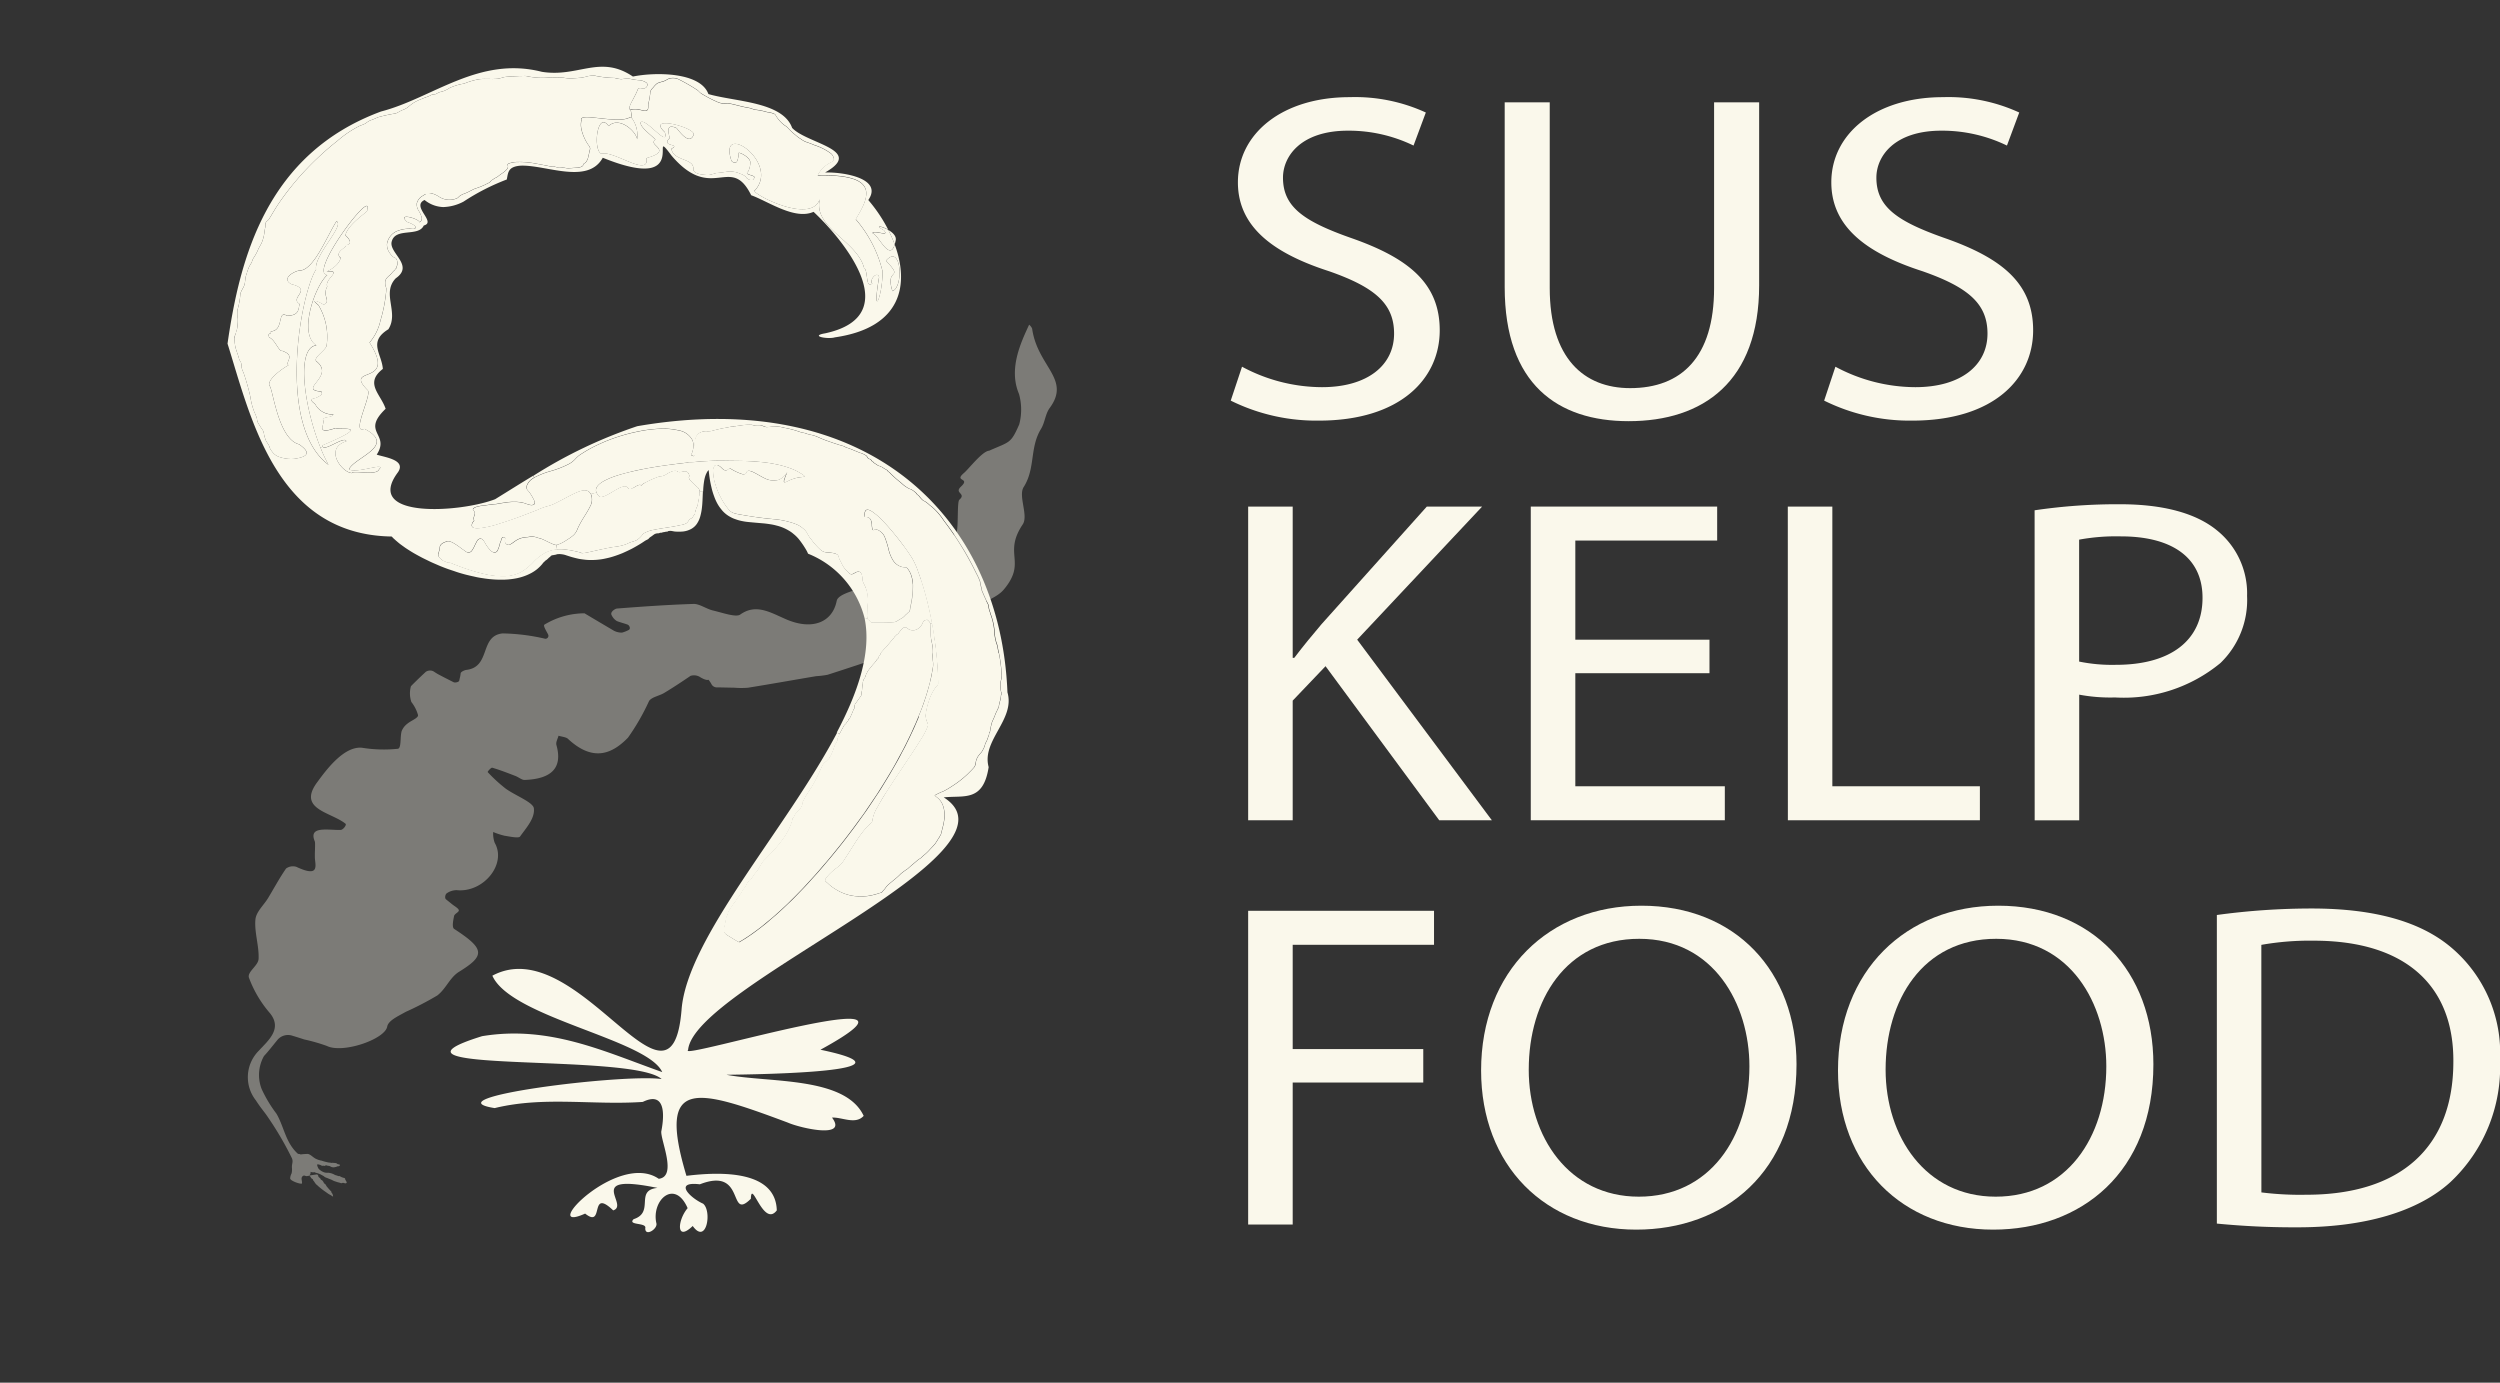
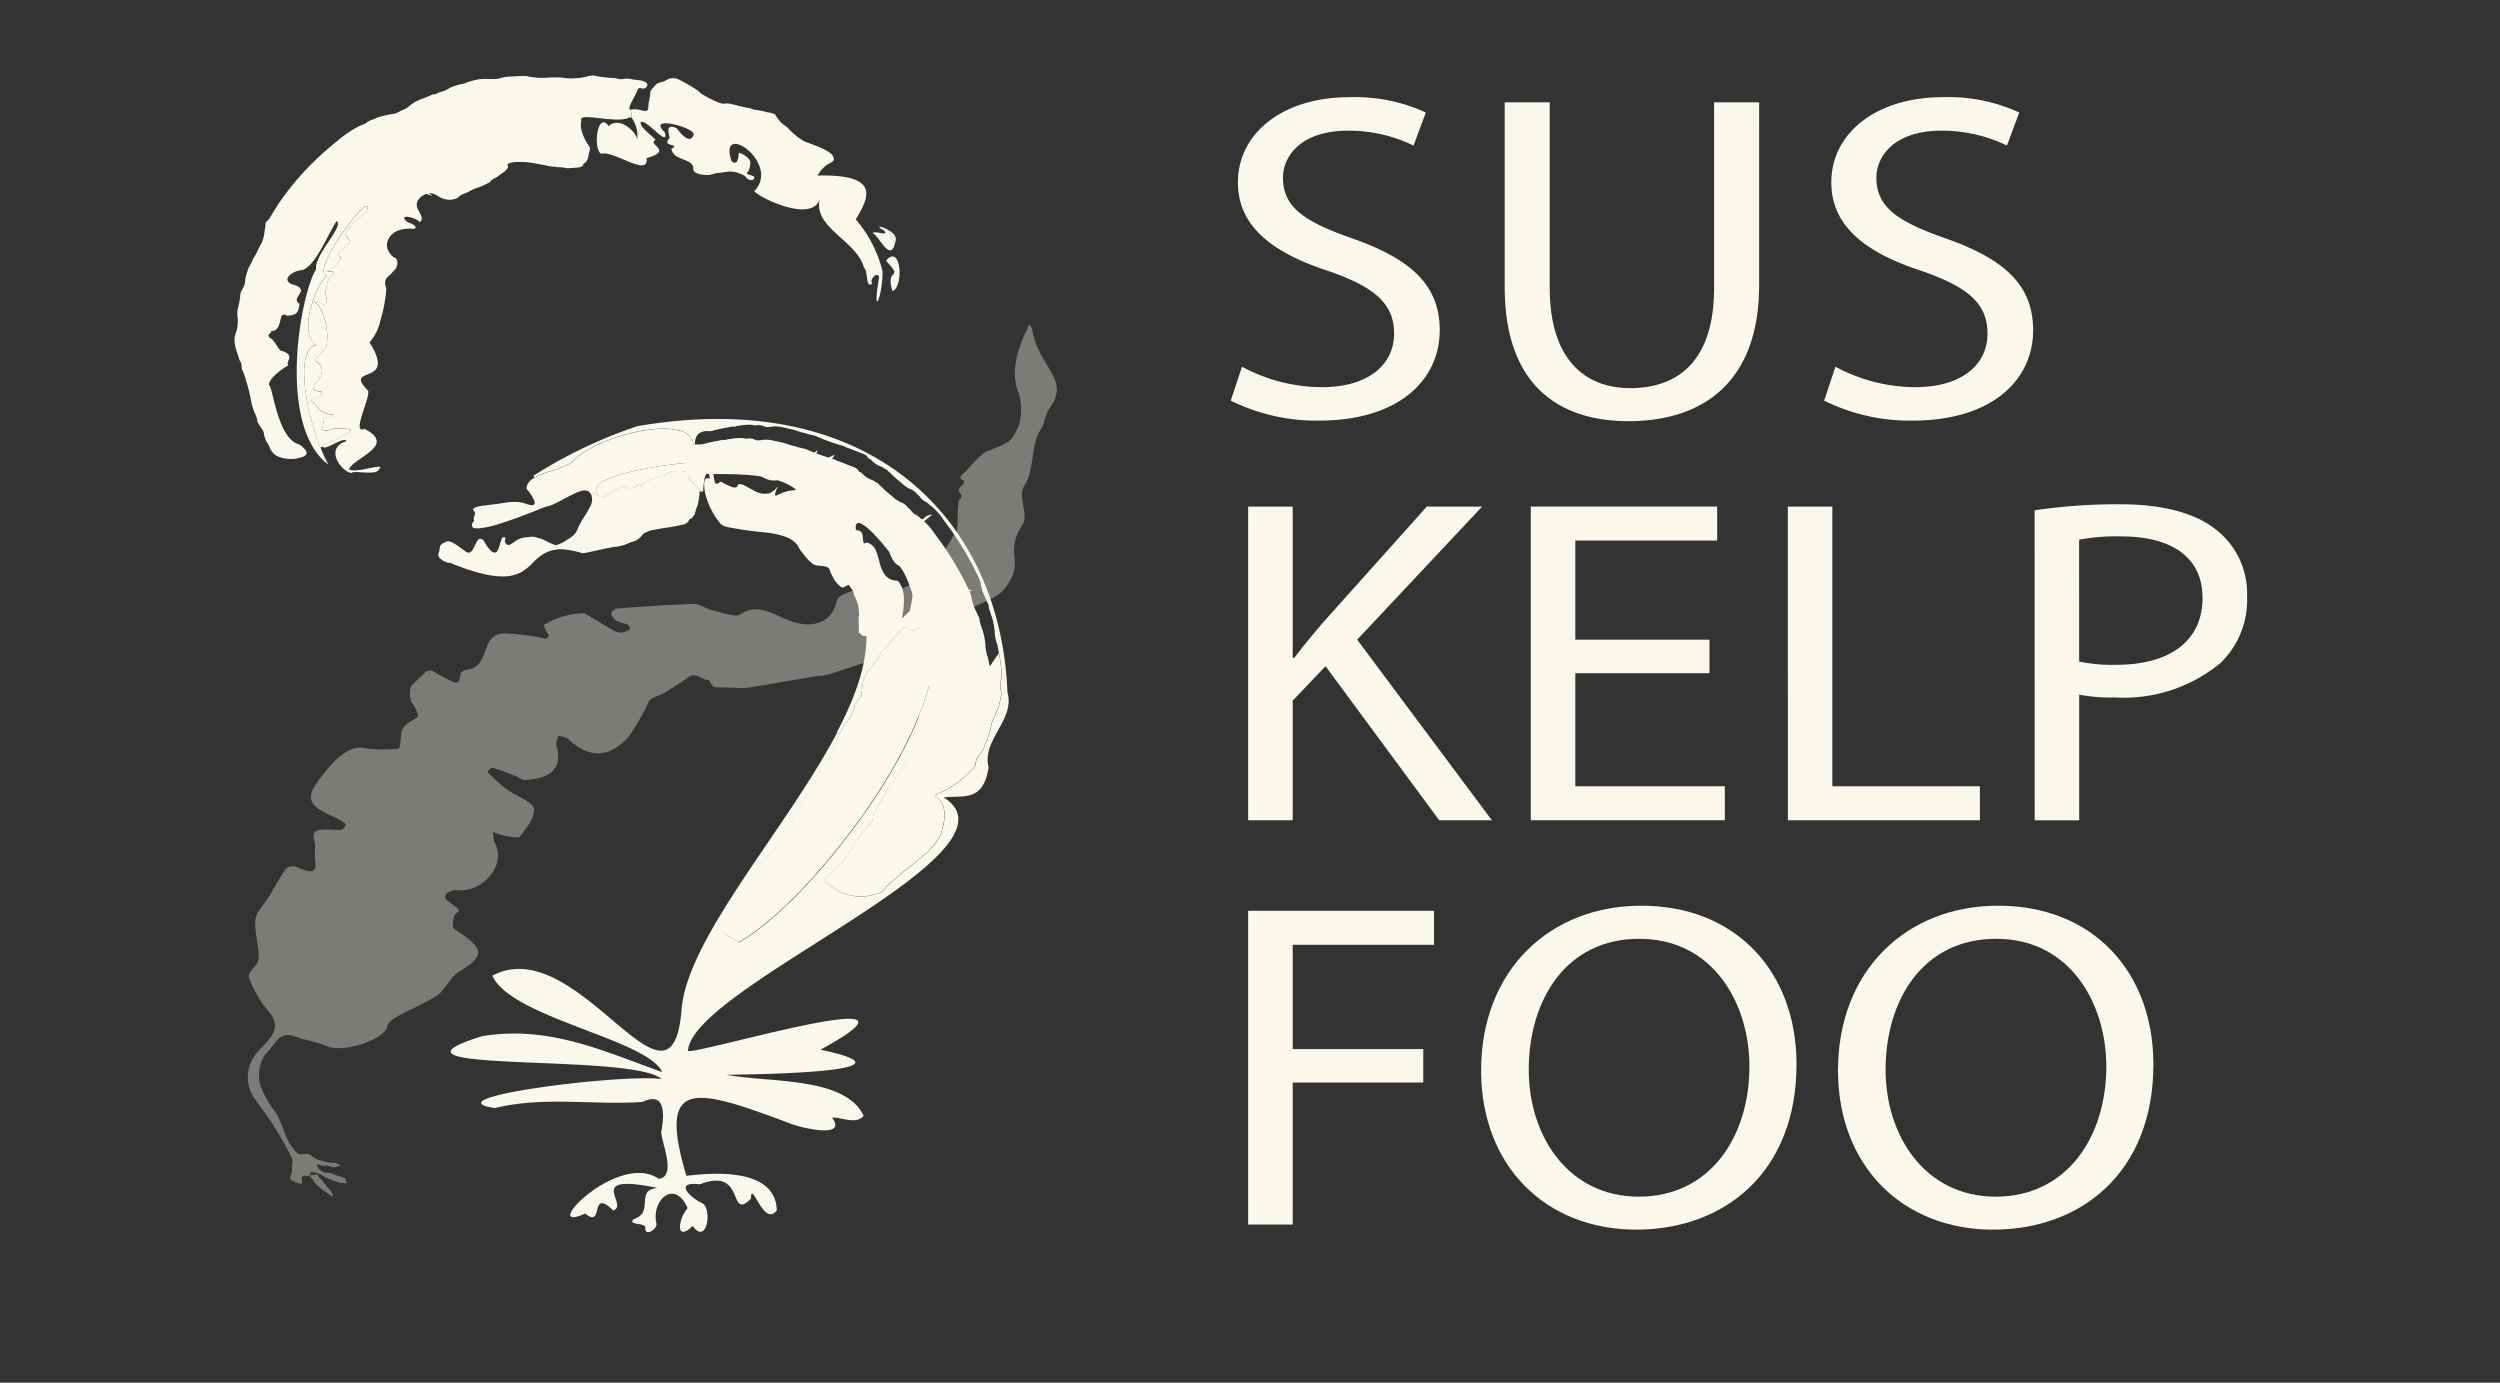
<svg xmlns="http://www.w3.org/2000/svg" width="144.651" height="80" viewBox="0 0 144.651 80">
  <rect x="0" y="0" width="144.651" height="80" fill="#333333" stroke="none" />
  <defs>
    <clipPath id="clip-path">
      <rect id="Rectangle_3" data-name="Rectangle 3" width="75.858" height="80" fill="#faf8eb" />
    </clipPath>
    <clipPath id="clip-path-2">
      <rect id="Rectangle_2" data-name="Rectangle 2" width="75.859" height="80.001" fill="#faf8eb" />
    </clipPath>
  </defs>
  <g id="footer_logo" transform="translate(-149.306 -263.44)" style="isolation: isolate">
    <g id="Group_4" data-name="Group 4" transform="translate(149.306 263.44)">
      <g id="Group_3" data-name="Group 3" clip-path="url(#clip-path)">
        <g id="Group_2" data-name="Group 2" transform="translate(0 -0.001)" opacity="0.37">
          <g id="Group_1" data-name="Group 1" clip-path="url(#clip-path-2)">
            <path id="Path_1" data-name="Path 1" d="M170.273,334.83c.1.063.051.06.083.129.022.047.072.065.107.108.017.02.01.036.031.059s.066.036.087.059a.7.7,0,0,1,.073.1c.009.014.007.036.018.048.026.032.064.044.092.079.043.054.045.095.1.15a3.141,3.141,0,0,0,.243.268.312.312,0,0,1-.011.03.382.382,0,0,1,.106.259,1.054,1.054,0,0,1-.111-.074.889.889,0,0,0-.1-.052,2.007,2.007,0,0,1-.191-.13,4.487,4.487,0,0,1-.45-.346c-.022-.02-.048-.046-.078-.072a.387.387,0,0,1-.074-.07c-.045-.057-.068-.1-.11-.159-.012-.016-.035-.037-.044-.052a.106.106,0,0,0-.011-.046c-.025-.027-.062-.038-.085-.062a.28.28,0,0,1-.034-.051c-.02-.029-.024-.06-.075-.082s-.12.012-.175.008-.091-.031-.134-.033a.126.126,0,0,0-.081.031.179.179,0,0,0-.069.143c0,.091.034.185.025.274s-.659-.123-.684-.275a.637.637,0,0,1,.079-.291.934.934,0,0,0,.022-.337c-.014-.233.1-.353-.016-.58a19.074,19.074,0,0,0-1.49-2.513c-.2-.265-.407-.526-.578-.8a2.167,2.167,0,0,1,.172-2.879c.552-.6,1.376-1.27.633-2.177a6.682,6.682,0,0,1-1.208-2.044c-.111-.337.538-.691.558-1.088.036-.74-.249-1.539-.184-2.27.041-.457.481-.833.733-1.249.345-.571.659-1.158,1.04-1.709a.675.675,0,0,1,.592-.1c1.192.558,1.148.1,1.088-.378-.041-.317.032-.977-.019-1.1-.37-.89.716-.645,1.489-.654.156,0,.369-.3.293-.358-.833-.683-2.811-.825-1.638-2.406.435-.587,1.511-2.114,2.6-1.991a7.811,7.811,0,0,0,2.067.057c.207-.035.119-.671.216-1.017a.983.983,0,0,1,.319-.423c.207-.184.659-.336.629-.512a2.148,2.148,0,0,0-.385-.754,1.545,1.545,0,0,1-.025-.914q.42-.426.862-.833a.447.447,0,0,1,.428-.035c.1.064.209.137.294.182.292.156.588.305.885.455.091.046.307-.012.324-.086s.04-.174.059-.26c.009-.046.016-.107.024-.164.012-.1.237-.19.319-.2,1.45-.162.756-1.98,2.114-2.113a11.665,11.665,0,0,1,2.466.31.174.174,0,0,0,.17-.234c-.1-.2-.306-.519-.225-.581a4.5,4.5,0,0,1,2.323-.659c.571.342,1.144.68,1.718,1.018a1.01,1.01,0,0,0,.45.1,1.858,1.858,0,0,0,.386-.151c.141-.074.037-.275-.057-.311-.2-.077-.424-.127-.625-.207a.793.793,0,0,1-.309-.356c-.087-.169.2-.358.319-.369,1.468-.114,2.941-.218,4.428-.266.336-.011.74.289,1.122.379.536.125,1.331.412,1.575.238.919-.658,1.752-.117,2.668.276,1.546.663,2.679.139,2.917-1.068.074-.377.939-.576,1.5-.769.165-.057.551.272.808.278a3.249,3.249,0,0,0,1.283-.168,5.281,5.281,0,0,0,1.86-1.051c.784-.89.434-.8,1.135-1.75.139-.189.038-.28.3-.409.188-.094.058-1.852.21-1.984.429-.375-.322-.373.093-.759.579-.537-.435-.274.172-.787.282-.239,1.067-1.27,1.46-1.292,1.194-.533,1.245-.391,1.74-1.522a3.354,3.354,0,0,0-.013-1.762c-.629-1.476.14-3.029.582-4,.009-.021.166.143.181.245.319,2.181,2.248,2.891,1.017,4.561-.261.354-.278.845-.509,1.221-.663,1.086-.314,2.284-1,3.358-.329.516.286,1.652-.055,2.161-1.159,1.734.255,2.153-1.094,3.769-.647.776-2.444,1-2.7,1.816-.361,1.171-1.45.929-2.3,1.224-.625.216-1.181.533-1.8.755-1.118.4-2.258.771-3.4,1.139a5.284,5.284,0,0,1-.666.081c-1.311.221-2.617.455-3.931.667a4.775,4.775,0,0,1-.786,0c-.349-.005-.7-.017-1.047-.019a.355.355,0,0,1-.265-.149,1.756,1.756,0,0,0-.193-.294c-.145.066-.489-.152-.528-.178a.668.668,0,0,0-.511-.046c-.5.34-1,.673-1.526.989-.281.17-.723.236-.874.466a13.009,13.009,0,0,1-1.22,2.122c-.853.873-1.966,1.475-3.477.063-.112-.1-.358-.119-.543-.176-.044.183-.168.369-.118.548.375,1.341-.322,1.955-1.844,2.011-.156.006-.352-.164-.537-.234-.441-.169-.882-.342-1.333-.474-.068-.02-.288.232-.265.254a8.817,8.817,0,0,0,1.04.955c.551.4,1.587.79,1.631,1.137.074.572-.437,1.13-.8,1.637-.079.111-.587,0-.9-.048a4.245,4.245,0,0,1-.653-.215,1.568,1.568,0,0,0,.087.624c.71,1.23-.649,2.9-2.2,2.74a1.015,1.015,0,0,0-.564.176c-.1.056-.139.287-.056.354l.352.283c.142.117.38.242.393.352s-.25.2-.276.335c-.048.243-.136.652.009.746,1.783,1.159,1.8,1.54.281,2.477-.543.335-.755.989-1.263,1.373a18.138,18.138,0,0,1-1.833.951c-.412.238-1,.491-1.063.851-.134.729-2.566,1.571-3.489,1.117a10.188,10.188,0,0,0-1.319-.378c-.039-.014-.366-.121-.655-.207a.8.8,0,0,0-.915.27c-.247.3-.483.611-.752.9a2.24,2.24,0,0,0-.133,1.91,7.682,7.682,0,0,0,.86,1.431c.44.762.516,1.639,1.209,2.289.066.062.106.015.186.064a2.936,2.936,0,0,1,.412-.03c.116.008.27.153.374.225a.963.963,0,0,0,.22.108,1.2,1.2,0,0,0,.2.054,3.246,3.246,0,0,0,.443.114.625.625,0,0,0,.07,0l.025.014c.027.013.045.011.052-.006l.164.012a.555.555,0,0,1,.094.013c.046.015.053.041.09.055s.1.007.131.047-.1.083-.128.089c-.019-.013-.035-.014-.044-.006l-.015.019a.457.457,0,0,1-.079.019.348.348,0,0,1-.314-.051.725.725,0,0,0-.136-.026c-.02,0-.057-.022-.073-.023a.476.476,0,0,0-.125.042l-.049-.027c-.078.041-.1-.012-.2-.044-.087-.028-.171-.048-.156.025a.667.667,0,0,0,.093.216.894.894,0,0,0,.27.179.552.552,0,0,0,.269.039.93.93,0,0,1,.294.074c.042.016.083.046.125.063a1.088,1.088,0,0,1,.188.063c.037-.029.1.019.153.044.08.039.137.045.212.075.019.03.015.063.029.092a1.12,1.12,0,0,1,.075.136c.016.061-.083.095-.17.035-.022.021-.057,0-.083.007a.139.139,0,0,0-.059.024.755.755,0,0,0-.193-.059c-.07-.025-.161-.05-.23-.078s-.123-.066-.193-.091-.121-.046-.188-.076a1.4,1.4,0,0,1-.135-.052c-.033-.019-.061-.051-.095-.07l-.151-.084a1.508,1.508,0,0,0-.2-.079.912.912,0,0,1-.2-.067c.045.039-.157.015-.2-.013a.176.176,0,0,1-.111.223" transform="translate(-151.931 -266.879)" fill="#faf8eb" />
          </g>
        </g>
      </g>
    </g>
    <path id="Path_2" data-name="Path 2" d="M209.583,306.432a.538.538,0,0,0,.305.036.66.66,0,0,0,.413-.307c.054-.081.063-.167.136-.24a.4.4,0,0,1,.189-.052.662.662,0,0,1,.161.178.105.105,0,0,1,.008.04c0,.018,0,.026,0,.045,0,.081.025.56.018.6a3.653,3.653,0,0,0,.078.477,2.189,2.189,0,0,1,.055.575.981.981,0,0,0-.017.117.384.384,0,0,0,0,.107l.014.206a1.552,1.552,0,0,1,.014.341c-.016.122-.038.24-.059.355-.033.163-.066.326-.1.487s-.085.333-.133.5-.1.343-.157.513-.119.345-.181.52-.139.351-.211.527-.147.361-.229.538-.162.366-.248.543-.177.367-.268.549-.187.368-.288.549-.2.369-.3.552-.211.369-.322.556-.221.367-.332.549-.232.371-.347.555-.242.363-.363.545-.246.359-.367.543-.252.354-.384.534-.256.353-.388.529-.263.347-.393.517-.264.342-.4.508-.269.334-.406.5-.269.325-.407.482-.269.315-.407.473-.27.3-.412.456-.266.292-.4.437-.272.28-.406.419-.268.265-.4.4-.265.252-.4.379-.26.238-.39.355-.257.225-.388.331-.247.206-.374.309-.239.188-.366.281-.236.17-.353.254-.227.151-.341.226-.209.128-.318.189c-.216-.11-.407-.241-.609-.36-.156-.094-.28-.178-.267-.35.017-.2.092-.389.108-.583a.581.581,0,0,1,.077-.238c.035-.075.044-.153.079-.227a3.526,3.526,0,0,1,.253-.4c.023-.032.036-.069.058-.1s.041-.034.055-.054a2.074,2.074,0,0,0,.13-.2,2.931,2.931,0,0,0,.282-.41c.06-.13.167-.227.238-.35.04-.069.062-.174.128-.228.023-.024.067-.036.094-.064a.934.934,0,0,0,.106-.129c.067-.1.128-.2.2-.292a1.285,1.285,0,0,0,.2-.256c.047-.107.115-.2.172-.3a1.077,1.077,0,0,1,.2-.248c.185-.185.365-.372.535-.565a6.025,6.025,0,0,0,.6-.756,3.191,3.191,0,0,0,.386-.768,1.137,1.137,0,0,0,.064-.211c0-.023,0-.054.01-.078s.056-.04.069-.063a1.279,1.279,0,0,0,.056-.12c.014-.025.027-.042.035-.062.021-.042.012-.036.059-.072s.064-.076.1-.114a1.305,1.305,0,0,0,.138-.145.892.892,0,0,0,.128-.3c.007-.037-.005-.063.008-.095a.4.4,0,0,1,.041-.063c.159-.339.409-.653.593-.985.123-.232.239-.465.347-.7.057-.117.1-.236.158-.353a1.148,1.148,0,0,1,.216-.225c.056-.054.106-.107.163-.161.027-.028.034-.074.057-.1a.862.862,0,0,0,.079-.145c0-.005.1-.219.111-.263a2.014,2.014,0,0,1,.12-.323,2.5,2.5,0,0,0,.132-.248c.007-.032-.005-.067,0-.1a2.349,2.349,0,0,1,.122-.251c.113-.211.258-.48.267-.489a1.157,1.157,0,0,1,.088-.084c.036-.039.053-.08.085-.118a.153.153,0,0,0,.055-.067c.008-.014.007-.045.015-.059s.057-.035.07-.063a5.012,5.012,0,0,0,.213-.484c.013-.041.058-.084.07-.131s-.01-.079,0-.116.038-.15.09-.181l.3-.422a.814.814,0,0,0,.012-.125.638.638,0,0,1,.025-.137c.016-.051.019-.307.047-.385a.715.715,0,0,0,.007-.1.63.63,0,0,1,.079-.234.327.327,0,0,0,.086-.176.941.941,0,0,1,.078-.164.743.743,0,0,1,.106-.173c.036-.056.087-.1.123-.156a2.884,2.884,0,0,1,.2-.234,1.813,1.813,0,0,0,.145-.194c.032-.037.071-.054.087-.1a.446.446,0,0,1,.028-.088c.023-.033.051-.057.074-.09s.02-.064.038-.1.136-.171.15-.184a2.388,2.388,0,0,1,.167-.173c.023-.024.3-.363.351-.424.027-.038.117-.1.109-.143a1.257,1.257,0,0,0,.125-.122c.018-.028.066-.041.094-.063s.245-.395.413-.384c.075.008.166.1.237.136" transform="translate(-7.665 -6.565)" fill="#faf8eb" />
    <path id="Path_3" data-name="Path 3" d="M179.407,300.763c.025-.132.167-.224.317-.274a.746.746,0,0,1,.111-.043.287.287,0,0,1,.129.009.933.933,0,0,1,.234.1,3.781,3.781,0,0,1,.421.285c.074.052.145.1.219.155a.516.516,0,0,0,.17.1.25.25,0,0,0,.267-.132,1.806,1.806,0,0,0,.162-.3c.039-.075.074-.15.117-.224a.256.256,0,0,1,.14-.131c.183-.067.294.19.356.29a1.683,1.683,0,0,0,.31.4.377.377,0,0,0,.19.1.206.206,0,0,0,.194-.117,1.735,1.735,0,0,0,.131-.385c.025-.079.058-.154.088-.232a.229.229,0,0,1,.06-.133.146.146,0,0,1,.147-.007c.044.051,0,.144-.005.2a.231.231,0,0,0,.214.236c.074,0,.13-.054.187-.084s.137-.1.207-.145a1.192,1.192,0,0,1,.457-.194c.1-.019.2-.022.3-.035a1,1,0,0,1,.285-.019,1.119,1.119,0,0,1,.257.063c.085.03.176.045.258.08.162.069.317.153.48.227a1.952,1.952,0,0,0,.244.1.256.256,0,0,0,.095.011l.034.262a1.787,1.787,0,0,0-.631.167,2.621,2.621,0,0,0-.719.543,3.374,3.374,0,0,1-.716.59,2.175,2.175,0,0,1-1.026.25,4.681,4.681,0,0,1-1.106-.128,11.016,11.016,0,0,1-1.08-.311c-.177-.06-.354-.124-.527-.194-.086-.029-.167-.063-.254-.1a.688.688,0,0,0-.117-.045.435.435,0,0,0-.119-.01.393.393,0,0,1-.111-.033c-.03-.017-.066-.027-.1-.043a.923.923,0,0,1-.091-.039c-.026-.016-.037-.037-.063-.053s-.037-.024-.064-.05-.052-.041-.073-.066a.266.266,0,0,1-.074-.2,2.178,2.178,0,0,1,.063-.226c.014-.068.014-.139.03-.208" transform="translate(-4.643 -5.685)" fill="#faf8eb" />
    <path id="Path_4" data-name="Path 4" d="M191.824,296.67c.076-.041.434-.305.48-.128.01-.072.144-.14.21-.181a4.681,4.681,0,0,1,.642-.3,1.682,1.682,0,0,1,.163-.061,1.143,1.143,0,0,1,.177-.025.86.86,0,0,0,.306-.142,1.592,1.592,0,0,1,.321-.149.594.594,0,0,1,.177-.02.161.161,0,0,1,.1.041c.162.119.4-.1.571.032a.288.288,0,0,1,.107.194c0,.046-.019.084-.016.123a.241.241,0,0,0,.049.126,4.146,4.146,0,0,0,.44.429.351.351,0,0,1,.131.246c0,.044-.014.086-.01.131a.524.524,0,0,1-.006.126.48.48,0,0,0-.02.145.744.744,0,0,1-.03.142.7.7,0,0,1-.025.141c-.018.041,0,.086-.026.128,0,.008-.013.018-.018.027s0,.022,0,.037-.022.028-.03.046a1.2,1.2,0,0,0-.046.139c-.008.018-.026.037-.025.06s.008.035,0,.053-.028.033-.031.057,0,.039,0,.057a.3.3,0,0,1-.072.113c-.027.033-.039.074-.067.108-.054.067-.162.083-.206.152a.493.493,0,0,1-.16.193,1.021,1.021,0,0,1-.329.1c-.243.057-.493.1-.742.137s-.509.076-.757.129a1.722,1.722,0,0,0-.652.23.4.4,0,0,0-.082.1.94.94,0,0,1-.069.077,1.082,1.082,0,0,1-.243.2,1.448,1.448,0,0,1-.3.106c-.112.035-.216.092-.322.136a2.981,2.981,0,0,1-.717.153c-.254.041-.507.1-.76.151s-.5.117-.756.166c-.019.006-.365.075-.345.019a5.877,5.877,0,0,0-1.018-.2,2.768,2.768,0,0,0-.385,0l-.034-.262a.554.554,0,0,0,.161-.043,2.322,2.322,0,0,0,.467-.258,2.551,2.551,0,0,0,.367-.264.963.963,0,0,0,.236-.38,4.6,4.6,0,0,1,.231-.442c.159-.276.348-.541.482-.824a.809.809,0,0,0,.047-.74l.326-.077a.658.658,0,0,0,.067.117c.05.073.11.149.222.132a.91.91,0,0,0,.289-.1c.116-.057.229-.123.338-.19s.223-.134.342-.194a1.063,1.063,0,0,1,.347-.128.228.228,0,0,1,.226.107c.061.1.185.035.276-.011" transform="translate(-5.895 -4.987)" fill="#faf8eb" />
-     <path id="Path_5" data-name="Path 5" d="M214.447,305.727a7.645,7.645,0,0,1,.129.858c0,.048.025.357.031.456a.882.882,0,0,1-.014.14c0,.032-.03.132-.03.141a.905.905,0,0,0-.023.306,1.352,1.352,0,0,0,.033.34.2.2,0,0,1,.031.092c0,.045-.038.088-.039.139a1.31,1.31,0,0,1-.034.226c-.025.083-.043.165-.063.246-.02.066-.02.128-.036.193-.006.041-.044.07-.061.107s-.025.074-.046.115a1.456,1.456,0,0,0-.1.223c-.053.155-.138.3-.191.456a4.2,4.2,0,0,0-.1.484c-.007.041-.03.052-.042.089s-.009.08-.022.114c-.028.1-.071.189-.1.281s-.091.172-.12.259a.984.984,0,0,1-.078.23,2.321,2.321,0,0,1-.127.228,2.666,2.666,0,0,0-.188.225.937.937,0,0,0-.117.237c-.05.143-.029.3-.138.432s-.259.277-.4.414a5.828,5.828,0,0,1-.864.665,4.824,4.824,0,0,1-.494.292,3.86,3.86,0,0,0-.512.242c.075.085.188.144.263.234a1,1,0,0,1,.226.389,1.723,1.723,0,0,1,.053.839c-.036.263-.117.516-.177.777a.477.477,0,0,1-.071.122c-.013.024-.011.05-.025.068s-.038.03-.047.048a1.126,1.126,0,0,1-.084.146,1.589,1.589,0,0,0-.089.145c-.1.118-.206.234-.317.349a2.706,2.706,0,0,1-.309.305,1.653,1.653,0,0,0-.2.18c-.061.053-.128.081-.194.134-.2.17-.4.334-.592.509a4.479,4.479,0,0,0-.4.292,3.8,3.8,0,0,1-.409.365c-.107.092-.225.186-.336.285a1.214,1.214,0,0,0-.159.194c-.046.063-.106.121-.161.183-.041.047-.027.047-.095.069s-.16.052-.237.073a3.575,3.575,0,0,1-.492.112,3,3,0,0,1-1.021-.031,2.71,2.71,0,0,1-.866-.358,2.66,2.66,0,0,1-.359-.261c-.052-.047-.1-.093-.153-.139s-.094-.073-.089-.133a.378.378,0,0,1,.092-.163c.046-.057.091-.11.142-.162a3.372,3.372,0,0,1,.331-.3,3.622,3.622,0,0,0,.351-.286,2.287,2.287,0,0,0,.248-.35c.169-.254.33-.512.494-.771a8.524,8.524,0,0,1,.508-.736,3.91,3.91,0,0,1,.3-.343c.051-.054.106-.107.162-.161s.093-.068.1-.137a2.08,2.08,0,0,1,.3-.807c.144-.266.3-.523.46-.783s.33-.512.494-.77l.511-.763c.17-.259.34-.514.511-.768s.335-.513.494-.771a4.16,4.16,0,0,0,.421-.784c.016-.052.054-.134.021-.185a1.366,1.366,0,0,1-.131-.473,4.033,4.033,0,0,1,.188-.834,2.614,2.614,0,0,1,.376-.772.991.991,0,0,1,.133-.158c.046-.048.032-.1.033-.155,0-.144-.009-.282-.014-.425-.01-.292-.03-.578-.056-.864s-.055-.575-.09-.86-.079-.574-.124-.859c-.025-.137-.05-.279-.074-.417s-.055-.292-.085-.439c-.059-.279-.123-.562-.193-.84s-.147-.56-.231-.837-.173-.554-.276-.825a4.417,4.417,0,0,0-.347-.793c-.156-.25-.326-.494-.5-.734s-.364-.478-.554-.71-.389-.463-.6-.682a3.886,3.886,0,0,0-.675-.6c-.093-.057-.289-.178-.385-.049a.319.319,0,0,0-.047.164.672.672,0,0,0,.014.2.521.521,0,0,1,.184.019c.178.073.2.269.216.415a.97.97,0,0,0,.041.291c.024.056.067.039.114.005s.1-.012.158.008a.765.765,0,0,1,.448.462,5.528,5.528,0,0,1,.211.691,2.129,2.129,0,0,0,.268.642.863.863,0,0,0,.56.369c.06.009.124.01.184.019s.073.052.1.086a1.274,1.274,0,0,1,.175.315,1.956,1.956,0,0,1,.117.693,5.109,5.109,0,0,1-.057.727c-.021.123-.042.246-.069.368-.009.065-.025.124-.035.188a.671.671,0,0,1-.038.168.124.124,0,0,1-.047.04.636.636,0,0,0-.074.068c-.032.034-.074.063-.112.1a1,1,0,0,1-.177.165c-.048.022-.323.194-.337.2s-.019,0-.024.007-.014.01-.019.015a.6.6,0,0,1-.176.03,5.269,5.269,0,0,1-.587.027c-.108,0-.217,0-.326,0l-.149,0a.4.4,0,0,1-.149-.007c-.01,0-.01-.013-.021-.017s-.025-.007-.035-.011c-.041-.019-.049-.055-.075-.08s-.083-.048-.1-.082a.226.226,0,0,1-.014-.053c0-.053.018-.1.014-.155l-.019-.563c.005-.081.018-.168.022-.249a2.115,2.115,0,0,0-.023-.4,1.835,1.835,0,0,0-.1-.394c-.044-.127-.116-.244-.168-.364a.764.764,0,0,1-.024-.188,1.2,1.2,0,0,0-.028-.183c-.026-.088-.074-.21-.207-.209s-.231.1-.347.14-.193-.064-.26-.125a1.565,1.565,0,0,1-.27-.314c-.068-.112-.12-.235-.183-.352a1.12,1.12,0,0,1-.077-.179.247.247,0,0,0-.048-.126.479.479,0,0,0-.26-.118,2.729,2.729,0,0,0-.389-.044.564.564,0,0,1-.2-.045.776.776,0,0,1-.156-.1,3.605,3.605,0,0,1-.52-.579,1.9,1.9,0,0,1-.237-.343.837.837,0,0,0-.244-.305,1.408,1.408,0,0,0-.341-.225,3.115,3.115,0,0,0-.412-.146,4.6,4.6,0,0,0-.907-.173c-.333-.03-.662-.067-.991-.111s-.664-.1-.99-.16a2.167,2.167,0,0,1-.393-.09.639.639,0,0,1-.292-.214,3.788,3.788,0,0,1-.437-.665,4.173,4.173,0,0,1-.314-.75,2.58,2.58,0,0,1-.138-.773.458.458,0,0,1,.085-.328c.092-.1.236-.022.314.041.1.074.161.177.287.221.142.048.152-.086.276-.095,0-.027.033-.012.049,0a2.949,2.949,0,0,0,.685.32.281.281,0,0,0,.172-.016c.057-.035.054-.076.08-.127.057-.1.25-.026.321,0,.251.112.468.264.714.377a1.116,1.116,0,0,0,.784.1.974.974,0,0,0,.512-.454c-.046.13-.106.255-.146.388-.012.041-.085.2.024.2a.472.472,0,0,0,.154-.061,1.49,1.49,0,0,1,.172-.079,2.207,2.207,0,0,1,.412-.128c.141-.032.289-.033.431-.056a1.122,1.122,0,0,0-.26-.194,3.3,3.3,0,0,0-.671-.317,5.536,5.536,0,0,0-.775-.21,7.141,7.141,0,0,0-.82-.122c-.279-.03-.557-.047-.839-.058s-.565-.014-.852-.017-.56-.011-.842-.008-.566.022-.852.037c-.167.012-.34.024-.511.045l-.03-.352c.079-.006.082-.1.084-.145.008-.163-.023-.322-.029-.479-.005-.282.03-.644.407-.77a.833.833,0,0,1,.279-.046,1.285,1.285,0,0,0,.286-.007c.189-.054.385-.1.578-.144.156-.033.329-.05.483-.091a.587.587,0,0,1,.237-.013c.069,0,.116-.04.184-.045.089-.01.177-.021.265-.037a3.169,3.169,0,0,1,.537-.028c.079,0,.151.035.231.034a2.168,2.168,0,0,1,.246-.013.623.623,0,0,1,.231.052.65.65,0,0,0,.2.061c.159,0,.319-.044.482-.042a2.251,2.251,0,0,1,.53.079,5.7,5.7,0,0,1,.912.242,1.052,1.052,0,0,0,.211.048,1.825,1.825,0,0,1,.212.067c.156.048.321.066.473.123s.316.136.473.2.3.108.461.165.3.1.456.151c.076.026.156.043.227.065s.123.068.194.09c.269.084.509.2.773.3a1.124,1.124,0,0,1,.373.177c.038.042.046.091.089.133s.133.058.175.1c.021.02.019.047.045.068a.584.584,0,0,0,.062.036.419.419,0,0,0,.111.1c.082.044.194.151.292.15.008.04.092.039.128.063.052.031.1.065.15.1a1.039,1.039,0,0,1,.155.088c.021.025.023.046.054.072a.479.479,0,0,1,.078.058,5.951,5.951,0,0,0,.534.489c.12.089.216.194.336.281.063.046.125.081.187.121a.734.734,0,0,0,.173.074,1.226,1.226,0,0,1,.281.2c.042.034.055.081.091.107a1.008,1.008,0,0,1,.106.091,1.353,1.353,0,0,0,.194.221c.063.053.153.079.221.137a1.549,1.549,0,0,1,.184.153c.042.037.083.062.131.1a3.747,3.747,0,0,1,.688.79c.207.273.409.552.6.831s.37.566.544.855.338.593.5.89c.086.17.172.343.259.516a2.919,2.919,0,0,1,.206.467,1.852,1.852,0,0,0,.067.323.854.854,0,0,1,.031.164c.014.057.325.755.358.8a.276.276,0,0,1,.03.141,1.734,1.734,0,0,0,.087.326c.025.062.029.124.057.18a3.51,3.51,0,0,1,.172.706,1.945,1.945,0,0,1,.032.389,3.622,3.622,0,0,0,.07.363c.009.067.077.25.085.281s.076.385.09.452" transform="translate(-7.349 -4.499)" fill="#faf8eb" />
+     <path id="Path_5" data-name="Path 5" d="M214.447,305.727a7.645,7.645,0,0,1,.129.858c0,.048.025.357.031.456a.882.882,0,0,1-.014.14c0,.032-.03.132-.03.141a.905.905,0,0,0-.023.306,1.352,1.352,0,0,0,.033.34.2.2,0,0,1,.031.092c0,.045-.038.088-.039.139a1.31,1.31,0,0,1-.034.226c-.025.083-.043.165-.063.246-.02.066-.02.128-.036.193-.006.041-.044.07-.061.107s-.025.074-.046.115a1.456,1.456,0,0,0-.1.223c-.053.155-.138.3-.191.456a4.2,4.2,0,0,0-.1.484c-.007.041-.03.052-.042.089s-.009.08-.022.114c-.028.1-.071.189-.1.281s-.091.172-.12.259a.984.984,0,0,1-.078.23,2.321,2.321,0,0,1-.127.228,2.666,2.666,0,0,0-.188.225.937.937,0,0,0-.117.237c-.05.143-.029.3-.138.432s-.259.277-.4.414a5.828,5.828,0,0,1-.864.665,4.824,4.824,0,0,1-.494.292,3.86,3.86,0,0,0-.512.242c.075.085.188.144.263.234a1,1,0,0,1,.226.389,1.723,1.723,0,0,1,.053.839c-.036.263-.117.516-.177.777a.477.477,0,0,1-.071.122c-.013.024-.011.05-.025.068s-.038.03-.047.048a1.126,1.126,0,0,1-.084.146,1.589,1.589,0,0,0-.089.145c-.1.118-.206.234-.317.349a2.706,2.706,0,0,1-.309.305,1.653,1.653,0,0,0-.2.18c-.061.053-.128.081-.194.134-.2.17-.4.334-.592.509a4.479,4.479,0,0,0-.4.292,3.8,3.8,0,0,1-.409.365c-.107.092-.225.186-.336.285a1.214,1.214,0,0,0-.159.194c-.046.063-.106.121-.161.183-.041.047-.027.047-.095.069s-.16.052-.237.073a3.575,3.575,0,0,1-.492.112,3,3,0,0,1-1.021-.031,2.71,2.71,0,0,1-.866-.358,2.66,2.66,0,0,1-.359-.261c-.052-.047-.1-.093-.153-.139s-.094-.073-.089-.133a.378.378,0,0,1,.092-.163c.046-.057.091-.11.142-.162a3.372,3.372,0,0,1,.331-.3,3.622,3.622,0,0,0,.351-.286,2.287,2.287,0,0,0,.248-.35c.169-.254.33-.512.494-.771a8.524,8.524,0,0,1,.508-.736,3.91,3.91,0,0,1,.3-.343c.051-.054.106-.107.162-.161s.093-.068.1-.137a2.08,2.08,0,0,1,.3-.807c.144-.266.3-.523.46-.783s.33-.512.494-.77l.511-.763s.335-.513.494-.771a4.16,4.16,0,0,0,.421-.784c.016-.052.054-.134.021-.185a1.366,1.366,0,0,1-.131-.473,4.033,4.033,0,0,1,.188-.834,2.614,2.614,0,0,1,.376-.772.991.991,0,0,1,.133-.158c.046-.048.032-.1.033-.155,0-.144-.009-.282-.014-.425-.01-.292-.03-.578-.056-.864s-.055-.575-.09-.86-.079-.574-.124-.859c-.025-.137-.05-.279-.074-.417s-.055-.292-.085-.439c-.059-.279-.123-.562-.193-.84s-.147-.56-.231-.837-.173-.554-.276-.825a4.417,4.417,0,0,0-.347-.793c-.156-.25-.326-.494-.5-.734s-.364-.478-.554-.71-.389-.463-.6-.682a3.886,3.886,0,0,0-.675-.6c-.093-.057-.289-.178-.385-.049a.319.319,0,0,0-.047.164.672.672,0,0,0,.014.2.521.521,0,0,1,.184.019c.178.073.2.269.216.415a.97.97,0,0,0,.041.291c.024.056.067.039.114.005s.1-.012.158.008a.765.765,0,0,1,.448.462,5.528,5.528,0,0,1,.211.691,2.129,2.129,0,0,0,.268.642.863.863,0,0,0,.56.369c.06.009.124.01.184.019s.073.052.1.086a1.274,1.274,0,0,1,.175.315,1.956,1.956,0,0,1,.117.693,5.109,5.109,0,0,1-.057.727c-.021.123-.042.246-.069.368-.009.065-.025.124-.035.188a.671.671,0,0,1-.038.168.124.124,0,0,1-.047.04.636.636,0,0,0-.074.068c-.032.034-.074.063-.112.1a1,1,0,0,1-.177.165c-.048.022-.323.194-.337.2s-.019,0-.024.007-.014.01-.019.015a.6.6,0,0,1-.176.03,5.269,5.269,0,0,1-.587.027c-.108,0-.217,0-.326,0l-.149,0a.4.4,0,0,1-.149-.007c-.01,0-.01-.013-.021-.017s-.025-.007-.035-.011c-.041-.019-.049-.055-.075-.08s-.083-.048-.1-.082a.226.226,0,0,1-.014-.053c0-.053.018-.1.014-.155l-.019-.563c.005-.081.018-.168.022-.249a2.115,2.115,0,0,0-.023-.4,1.835,1.835,0,0,0-.1-.394c-.044-.127-.116-.244-.168-.364a.764.764,0,0,1-.024-.188,1.2,1.2,0,0,0-.028-.183c-.026-.088-.074-.21-.207-.209s-.231.1-.347.14-.193-.064-.26-.125a1.565,1.565,0,0,1-.27-.314c-.068-.112-.12-.235-.183-.352a1.12,1.12,0,0,1-.077-.179.247.247,0,0,0-.048-.126.479.479,0,0,0-.26-.118,2.729,2.729,0,0,0-.389-.044.564.564,0,0,1-.2-.045.776.776,0,0,1-.156-.1,3.605,3.605,0,0,1-.52-.579,1.9,1.9,0,0,1-.237-.343.837.837,0,0,0-.244-.305,1.408,1.408,0,0,0-.341-.225,3.115,3.115,0,0,0-.412-.146,4.6,4.6,0,0,0-.907-.173c-.333-.03-.662-.067-.991-.111s-.664-.1-.99-.16a2.167,2.167,0,0,1-.393-.09.639.639,0,0,1-.292-.214,3.788,3.788,0,0,1-.437-.665,4.173,4.173,0,0,1-.314-.75,2.58,2.58,0,0,1-.138-.773.458.458,0,0,1,.085-.328c.092-.1.236-.022.314.041.1.074.161.177.287.221.142.048.152-.086.276-.095,0-.027.033-.012.049,0a2.949,2.949,0,0,0,.685.32.281.281,0,0,0,.172-.016c.057-.035.054-.076.08-.127.057-.1.25-.026.321,0,.251.112.468.264.714.377a1.116,1.116,0,0,0,.784.1.974.974,0,0,0,.512-.454c-.046.13-.106.255-.146.388-.012.041-.085.2.024.2a.472.472,0,0,0,.154-.061,1.49,1.49,0,0,1,.172-.079,2.207,2.207,0,0,1,.412-.128c.141-.032.289-.033.431-.056a1.122,1.122,0,0,0-.26-.194,3.3,3.3,0,0,0-.671-.317,5.536,5.536,0,0,0-.775-.21,7.141,7.141,0,0,0-.82-.122c-.279-.03-.557-.047-.839-.058s-.565-.014-.852-.017-.56-.011-.842-.008-.566.022-.852.037c-.167.012-.34.024-.511.045l-.03-.352c.079-.006.082-.1.084-.145.008-.163-.023-.322-.029-.479-.005-.282.03-.644.407-.77a.833.833,0,0,1,.279-.046,1.285,1.285,0,0,0,.286-.007c.189-.054.385-.1.578-.144.156-.033.329-.05.483-.091a.587.587,0,0,1,.237-.013c.069,0,.116-.04.184-.045.089-.01.177-.021.265-.037a3.169,3.169,0,0,1,.537-.028c.079,0,.151.035.231.034a2.168,2.168,0,0,1,.246-.013.623.623,0,0,1,.231.052.65.65,0,0,0,.2.061c.159,0,.319-.044.482-.042a2.251,2.251,0,0,1,.53.079,5.7,5.7,0,0,1,.912.242,1.052,1.052,0,0,0,.211.048,1.825,1.825,0,0,1,.212.067c.156.048.321.066.473.123s.316.136.473.2.3.108.461.165.3.1.456.151c.076.026.156.043.227.065s.123.068.194.09c.269.084.509.2.773.3a1.124,1.124,0,0,1,.373.177c.038.042.046.091.089.133s.133.058.175.1c.021.02.019.047.045.068a.584.584,0,0,0,.062.036.419.419,0,0,0,.111.1c.082.044.194.151.292.15.008.04.092.039.128.063.052.031.1.065.15.1a1.039,1.039,0,0,1,.155.088c.021.025.023.046.054.072a.479.479,0,0,1,.078.058,5.951,5.951,0,0,0,.534.489c.12.089.216.194.336.281.063.046.125.081.187.121a.734.734,0,0,0,.173.074,1.226,1.226,0,0,1,.281.2c.042.034.055.081.091.107a1.008,1.008,0,0,1,.106.091,1.353,1.353,0,0,0,.194.221c.063.053.153.079.221.137a1.549,1.549,0,0,1,.184.153c.042.037.083.062.131.1a3.747,3.747,0,0,1,.688.79c.207.273.409.552.6.831s.37.566.544.855.338.593.5.89c.086.17.172.343.259.516a2.919,2.919,0,0,1,.206.467,1.852,1.852,0,0,0,.067.323.854.854,0,0,1,.031.164c.014.057.325.755.358.8a.276.276,0,0,1,.03.141,1.734,1.734,0,0,0,.087.326c.025.062.029.124.057.18a3.51,3.51,0,0,1,.172.706,1.945,1.945,0,0,1,.032.389,3.622,3.622,0,0,0,.07.363c.009.067.077.25.085.281s.076.385.09.452" transform="translate(-7.349 -4.499)" fill="#faf8eb" />
    <path id="Path_6" data-name="Path 6" d="M194.136,294.741c-.281.03-.565.063-.844.1s-.564.076-.847.118-.557.092-.835.144-.552.109-.823.178-.544.137-.806.222a4.308,4.308,0,0,0-.745.313c-.2.117-.43.285-.45.5a.366.366,0,0,0,.032.173l-.325.077a.854.854,0,0,0-.056-.079c-.221-.276-.68-.049-.948.076-.34.164-.664.352-1,.516a2.229,2.229,0,0,1-.521.2,3.215,3.215,0,0,0-.54.2c-.365.144-.731.286-1.1.424s-.744.263-1.122.38a5.446,5.446,0,0,1-1.163.265c-.157.012-.423.017-.435-.155a.356.356,0,0,1,.074-.215c.014-.019.064-.069.063-.091s-.021-.025-.027-.033a.094.094,0,0,1-.008-.036c-.008-.128.1-.254.068-.386a.5.5,0,0,0-.057-.1c-.016-.021-.047-.046-.045-.073,0-.057.1-.1.15-.128a2.042,2.042,0,0,1,.542-.1,5.913,5.913,0,0,1,.593-.076c.095,0,.186-.035.279-.046s.2-.027.3-.043a3.205,3.205,0,0,1,.59-.042,2.053,2.053,0,0,1,.539.079,1.918,1.918,0,0,0,.264.085.374.374,0,0,0,.252,0c.138-.079.008-.3-.042-.389a2.373,2.373,0,0,0-.26-.4.416.416,0,0,1-.11-.162.409.409,0,0,1,.04-.2.824.824,0,0,1,.3-.349l.113-.074a4.779,4.779,0,0,1,.93-.367,5.659,5.659,0,0,0,1.068-.416,1.414,1.414,0,0,0,.389-.31,1.567,1.567,0,0,1,.36-.29,7.48,7.48,0,0,1,1-.547,9.531,9.531,0,0,1,1.087-.426,10.577,10.577,0,0,1,1.141-.3,7.7,7.7,0,0,1,1.19-.16,4.051,4.051,0,0,1,1.174.089,1.109,1.109,0,0,1,.8.56.855.855,0,0,1,.053.469,1.971,1.971,0,0,1-.058.237c-.013.032-.025.059-.038.092s-.03.047-.025.065.118.068.153.065h.009l.03.353c-.113.008-.227.015-.339.027" transform="translate(-4.998 -4.54)" fill="#faf8eb" />
    <path id="Path_7" data-name="Path 7" d="M210.327,283c-.453-1.442.724-.585-.372-1.762.882-1.027,1.046,1.527.372,1.762" transform="translate(-9.385 -2.717)" fill="#faf8eb" />
    <path id="Path_8" data-name="Path 8" d="M209.034,279.333c.116-.188,1.021.243.657-.163-.554-.3-.131-.246.256-.023a7.045,7.045,0,0,1,.369.842c-.3,1.009-.929-.554-1.282-.656" transform="translate(-9.243 -2.402)" fill="#faf8eb" />
    <path id="Path_9" data-name="Path 9" d="M206.693,279.98c0,1.514-.628,2.834-.2.319-.126-.385-.6.222-.39.365-.41.36-.229-.735-.483-.9-.412-1.579-2.96-2.308-2.559-3.979-.5,1.557-4.148-.424-3.753-.5,1.473-1.625-2.123-4.055-1.368-1.74.039.128.286.2.339.047a1.164,1.164,0,0,0,.086-.463c-.011-.09.7.238.678.568a1.258,1.258,0,0,1-.123.493c-.316.216.5.2.344.394-.06.063-.042.111-.156.106a.491.491,0,0,1-.2-.053.073.073,0,0,0-.016-.025c-.01-.009-.036-.015-.046-.025-.037-.029-.033-.043-.06-.077a.781.781,0,0,0-.319-.183,1.4,1.4,0,0,0-.8-.12,5.462,5.462,0,0,1-.543.07c-.177.025-.334.108-.511.117a2.392,2.392,0,0,1-.473-.044c-.191-.036-.416-.137-.4-.318.047-.609-1.168-.443-1.263-1.155.582-.31-.644-.1-.1-.622-.063-.278-.259-.876.4-.571.337.439.77.907.977.4.239-.4-2.805-1.223-1.658-.162.256.97-1.139-.873-1.4-.576-.07.276.7.8.857,1.014-.514.287,1.091.61-.515,1.055.161,1.156-1.9-.465-2.629-.251-.494-.276-.21-2.515.432-1.6.612-.586,1.584.3,1.651.762a1.7,1.7,0,0,0-.291-1.2l-.076-.511c.05,0,.112-.022.142-.019a1.293,1.293,0,0,1,.263.008c.134.019.261.063.391.081.289.033.2-.288.232-.439a4.64,4.64,0,0,0,.107-.65c.017-.123.115-.2.188-.287a1.111,1.111,0,0,1,.222-.218,2.415,2.415,0,0,1,.344-.106,1.823,1.823,0,0,0,.271-.139.772.772,0,0,1,.656.04,10.327,10.327,0,0,1,1.041.605c.078.053.128.125.2.179s.161.1.248.149a6.227,6.227,0,0,0,.662.335,1.272,1.272,0,0,0,.329.107c.129.019.26-.022.391,0,.365.069.7.18,1.07.243h.005a1.385,1.385,0,0,1,.282.074.566.566,0,0,0,.216.053,3.922,3.922,0,0,1,.628.13,1.4,1.4,0,0,1,.444.118c.041.027.049.068.076.107a1.919,1.919,0,0,0,.514.556.715.715,0,0,1,.183.149,3.371,3.371,0,0,0,.407.381,2.242,2.242,0,0,0,.335.251,1.3,1.3,0,0,0,.268.156c.183.058.36.128.533.2a3.276,3.276,0,0,1,.9.453.5.5,0,0,1,.205.33c0,.168-.2.212-.335.3a1.78,1.78,0,0,0-.3.242,1.475,1.475,0,0,0-.254.329.473.473,0,0,0-.048.092c3.678-.087,2.953,1.289,2.2,2.537a7.235,7.235,0,0,1,1.556,3.025" transform="translate(-6.321 -0.827)" fill="#faf8eb" />
    <path id="Path_10" data-name="Path 10" d="M167.366,283.767c.341.128.563.836.751.778.806.281.157.618.36.833-.376.205-1.252.841-1.094,1.189.19.1.483,3.089,1.721,3.387.349.264.882.676-.3.839a2.062,2.062,0,0,1-.8-.093.844.844,0,0,1-.473-.33.879.879,0,0,1-.116-.18c-.024-.047-.027-.093-.05-.14-.047-.109-.138-.21-.19-.319a2.478,2.478,0,0,1-.1-.317.833.833,0,0,0-.074-.27,5.378,5.378,0,0,1-.293-.46c-.052-.1-.034-.194-.07-.287s-.073-.192-.119-.283a3.864,3.864,0,0,1-.24-.9,12.465,12.465,0,0,0-.407-1.431.982.982,0,0,1-.1-.273,1.122,1.122,0,0,0-.027-.254c-.026-.092-.1-.159-.122-.252-.042-.18-.119-.36-.172-.54a1.314,1.314,0,0,1-.04-.141,2.831,2.831,0,0,1-.055-.5,2.267,2.267,0,0,1,.136-.472,2.718,2.718,0,0,0,.057-.659,1.846,1.846,0,0,1-.016-.52,4.326,4.326,0,0,0,.159-.828c0-.229.161-.384.236-.6.061-.184.042-.376.1-.559.052-.166.093-.3.156-.456a2.285,2.285,0,0,1,.15-.267c.043-.085.066-.179.106-.259a3.145,3.145,0,0,0,.251-.435c.066-.188.194-.35.265-.534a2.344,2.344,0,0,0,.135-.54,2.123,2.123,0,0,1,.052-.309c.019-.082-.008-.192.03-.266s.135-.123.18-.192c.2-.315.371-.629.582-.936q.336-.488.718-.966c.25-.314.516-.619.8-.922s.576-.593.884-.875.633-.565.97-.827a6.109,6.109,0,0,1,1.322-.888,2.12,2.12,0,0,0,.309-.125,1.719,1.719,0,0,1,.259-.171,3.53,3.53,0,0,0,.447-.183,8.69,8.69,0,0,1,1.037-.226c.15-.056.262-.148.407-.2a1.137,1.137,0,0,0,.385-.23,2.269,2.269,0,0,1,.358-.249,3.436,3.436,0,0,1,.369-.165c.139-.063.284-.1.423-.165.063-.026.119-.062.177-.084s.152-.007.22-.034.1-.07.167-.092.166-.039.243-.067a1.6,1.6,0,0,0,.382-.193,3.167,3.167,0,0,1,.828-.247,4.17,4.17,0,0,1,.867-.254c.343-.042.689.007,1.032-.023.183-.013.325-.09.5-.111.23-.03.467-.028.694-.044.133-.009.251-.008.38-.009a.563.563,0,0,1,.153.008,4.174,4.174,0,0,0,1.124.091,6.317,6.317,0,0,1,1,0,2.209,2.209,0,0,0,.478.039c.167-.011.34-.019.511-.035.314-.031.6-.2.918-.1a6.141,6.141,0,0,0,1.057.111,2.362,2.362,0,0,0,.39.072,1.958,1.958,0,0,1,.459-.028c.175.033.341.067.524.084a.827.827,0,0,1,.476.156c.1.106.011.3-.155.325-.093.02-.191-.044-.278-.015s-.1.132-.13.194c-.063.148-.143.287-.212.428-.043.088-.3.524-.2.6a.084.084,0,0,0,.05.005l.075.511a.157.157,0,0,0-.133-.054c-.679.4-2.963-.319-2.793.156a1.225,1.225,0,0,0,0,.534,2.669,2.669,0,0,0,.382.876c.066.093.14.169.114.284-.035.136-.056.272-.095.411a.662.662,0,0,1-.074.225c-.041.061-.068.152-.171.168a.121.121,0,0,1-.008.032c-.01,0-.019.006-.035.007.015.153-.2.2-.341.213l-.536.038a1.1,1.1,0,0,1-.225-.035.711.711,0,0,1-.115-.009c-.024,0-.06-.014-.079-.017-.08,0-.154,0-.228,0a.606.606,0,0,1-.13-.035.683.683,0,0,0-.094.007,1.963,1.963,0,0,1-.315-.054c-.226-.042-.451-.09-.682-.128a4.755,4.755,0,0,0-1.109-.093,1.387,1.387,0,0,0-.449.085c-.116.043-.074.073-.058.156.04.209-.395.437-.543.563a.709.709,0,0,1-.2.123c-.077.032-.15.122-.233.133-.007.117-.229.183-.329.243a4.243,4.243,0,0,1-.592.234c-.211.087-.391.208-.609.286a1.2,1.2,0,0,0-.263.127c-.066.043-.115.115-.177.146a1.1,1.1,0,0,1-1.035-.085,1.44,1.44,0,0,0-.445-.2.5.5,0,0,0-.266.009,1.435,1.435,0,0,0-.228.129.692.692,0,0,0-.354.446.65.65,0,0,0,.1.41,1.607,1.607,0,0,1,.175.375.28.28,0,0,1,0,.171.172.172,0,0,1-.045.074c-.009.014-.075.059-.074.073.015-.216-1.357-.6-.708-.026.151.052.7.265.4.4a1.143,1.143,0,0,1-.233-.015,2.091,2.091,0,0,0-.227.012,1.471,1.471,0,0,0-.4.082.976.976,0,0,0-.712.781.792.792,0,0,0,.145.515.952.952,0,0,0,.221.25c.041.03.1.039.134.067a.28.28,0,0,1,.085.152.8.8,0,0,1,.015.214c-.007.041-.03.074-.041.119s-.009.082-.036.116c-.008.014-.029.006-.042.021s-.008.032-.013.041a.744.744,0,0,1-.079.076c-.074.069-.128.154-.2.221a1.552,1.552,0,0,0-.217.208.4.4,0,0,0-.075.265.656.656,0,0,0,.047.259.236.236,0,0,1,.013.115,2.852,2.852,0,0,1-.024.293,8.333,8.333,0,0,1-.31,1.5,2.92,2.92,0,0,1-.632,1.282c1.644,2.575-1.571,1.287-.1,2.766.232.289-1,2.585-.191,2.228,1.888.976-.577,1.638-.9,2.339.406.281,2.194-.445,1.737.01-.152.379-1.457.03-1.578.208-.571-.041-1.624-1.431-.311-1.838-.084-.336-1.241.585-1.368.311a.135.135,0,0,1-.016-.079c2.993-1.26,1.014-.856.767-1-1.255.434-.558-.266-.74-.465.047-.237.5-.1.615-.325a1.133,1.133,0,0,1-1.026-.527c-.024-.128-.547-.33,0-.421.335-.158.413-.231.32-.377-1.386-.092.81-.866-.265-1.733-.251-.189.429-.575.571-.893a3.6,3.6,0,0,0-.467-2.37c-.534-.43.015-.212.3-.026.456-.2-.1-.49.207-1.056-.183-.427.937-.954-.036-.869.745-.312.893-.872.758-.821-.266-.351.417-.56.362-.7.445-.059.138-.427-.036-.568.155-.689,1.41-1.418,1.254-1.444.418-1.439-3.437,3.675-2.3,3.735-.727.639-1.7,3.452-.625,4.072-1.2.123-.727,3.531.226,5.912a8.925,8.925,0,0,0,.466,1c-3.015-2.247-1.617-9.9-.716-11.3-.141-.806,1.676-2.55,1.179-2.789-.56.892-1.277,2.729-2.06,2.848-.216-.039-1.221.432-.553.792,1.282.319-.143.783.48,1.144-.074.3-.012.679-.734.683-.579-.354-.146.873-.936.906.073.193-.223.06-.09.343" transform="translate(-2.485 -0.802)" fill="#faf8eb" />
    <path id="Path_11" data-name="Path 11" d="M210.545,279.764a1.935,1.935,0,0,1-.063.26,7.049,7.049,0,0,0-.369-.842c.242.136.468.344.432.582" transform="translate(-9.41 -2.436)" fill="#faf8eb" />
    <path id="Path_12" data-name="Path 12" d="M210.8,304.222a.686.686,0,0,0,.038-.168c.01-.063.026-.123.036-.188.027-.122.048-.245.069-.368a5.132,5.132,0,0,0,.057-.728,1.956,1.956,0,0,0-.118-.692,1.276,1.276,0,0,0-.175-.315c-.028-.034-.05-.077-.1-.087s-.124-.009-.184-.019a.868.868,0,0,1-.56-.37,2.124,2.124,0,0,1-.268-.641,5.387,5.387,0,0,0-.211-.691.766.766,0,0,0-.448-.462c-.056-.019-.112-.042-.158-.008s-.09.052-.114,0a.975.975,0,0,1-.041-.291c-.014-.146-.039-.342-.216-.415a.5.5,0,0,0-.184-.019.671.671,0,0,1-.014-.2.315.315,0,0,1,.046-.164c.1-.129.292-.008.385.049a3.854,3.854,0,0,1,.675.6c.208.219.407.447.6.682s.374.471.554.709.346.484.5.734a4.391,4.391,0,0,1,.347.793c.1.27.192.548.276.825s.162.554.231.837.134.561.194.84c.03.146.059.292.085.439l-.108.016a.106.106,0,0,0-.008-.04.661.661,0,0,0-.161-.177.418.418,0,0,0-.189.053c-.074.073-.082.158-.136.239a.658.658,0,0,1-.413.307.53.53,0,0,1-.305-.036c-.071-.032-.161-.129-.237-.136-.168-.01-.385.363-.413.384s-.076.035-.094.064a1.331,1.331,0,0,1-.125.121c.008.045-.082.1-.109.143-.05.061-.328.4-.351.424s-.148.145-.166.173-.12.139-.15.185-.015.068-.038.1-.051.057-.074.09a.446.446,0,0,0-.028.088c-.016.047-.055.063-.087.1a1.9,1.9,0,0,1-.145.2,2.874,2.874,0,0,0-.2.233c-.036.057-.087.1-.122.157a.71.71,0,0,0-.106.173.9.9,0,0,0-.079.163.321.321,0,0,1-.086.176.641.641,0,0,0-.079.234.715.715,0,0,1-.007.1c-.029.079-.03.335-.047.385a.647.647,0,0,0-.025.138.811.811,0,0,1-.012.124l-.3.422c-.052.03-.075.13-.091.182-.008.036.015.08,0,.116s-.058.09-.07.131a5.255,5.255,0,0,1-.214.483c-.013.027-.057.04-.069.063s-.008.045-.016.06a.163.163,0,0,1-.054.067c-.032.038-.05.079-.086.117s-.061.05-.088.084c-.009.01-.154.279-.267.489l-.164-.07c1.258-2.387,2-4.648,1.622-6.575l.171-.034a.217.217,0,0,0,.014.052c.022.034.078.052.1.083s.034.06.075.08c.01,0,.025.007.035.01s.011.014.021.018a.422.422,0,0,0,.15.007l.148,0c.109,0,.218,0,.326,0a5.073,5.073,0,0,0,.587-.028.572.572,0,0,0,.176-.03c.005-.005.014-.014.019-.014s.014,0,.025-.007.289-.177.337-.2a.938.938,0,0,0,.177-.165c.037-.034.079-.063.112-.1a.574.574,0,0,1,.074-.068.131.131,0,0,0,.046-.04" transform="translate(-8.864 -5.4)" fill="#faf8eb" />
    <path id="Path_13" data-name="Path 13" d="M192.933,296.253c-.067.041-.2.109-.21.181-.046-.177-.4.087-.48.128s-.215.113-.276.011a.228.228,0,0,0-.226-.107,1.083,1.083,0,0,0-.347.128c-.118.062-.228.129-.342.194s-.222.133-.337.19a.944.944,0,0,1-.29.1c-.112.016-.172-.06-.222-.133a.683.683,0,0,1-.068-.116.369.369,0,0,1-.031-.173c.019-.218.244-.385.45-.5a4.3,4.3,0,0,1,.744-.312c.261-.086.533-.159.806-.223s.545-.123.823-.178.556-.1.835-.144.564-.079.848-.117.564-.067.844-.1c.113-.012.227-.019.339-.028.172-.02.345-.033.511-.045.287-.015.571-.03.853-.037s.565.009.842.008.569.005.852.017.56.029.839.058a6.96,6.96,0,0,1,.819.123,5.347,5.347,0,0,1,.776.211,3.227,3.227,0,0,1,.67.317,1.063,1.063,0,0,1,.26.193c-.141.023-.289.024-.43.057a2.134,2.134,0,0,0-.412.128,1.48,1.48,0,0,0-.172.08.485.485,0,0,1-.155.06c-.108,0-.036-.156-.024-.2.041-.133.1-.258.146-.387a.975.975,0,0,1-.512.454,1.121,1.121,0,0,1-.784-.1c-.245-.114-.463-.265-.713-.378-.072-.03-.265-.1-.322,0-.025.051-.023.091-.08.127a.278.278,0,0,1-.172.016,2.888,2.888,0,0,1-.685-.32c-.015-.008-.051-.024-.048,0-.123.008-.134.143-.276.1-.127-.045-.188-.149-.287-.222-.079-.063-.222-.137-.314-.041a.462.462,0,0,0-.086.329,2.605,2.605,0,0,0,.138.773,4.092,4.092,0,0,0,.315.75,3.83,3.83,0,0,0,.437.666.652.652,0,0,0,.292.214,2.142,2.142,0,0,0,.392.089c.325.062.655.111.99.16s.658.08.992.111a4.66,4.66,0,0,1,.907.173,3.091,3.091,0,0,1,.411.146,1.455,1.455,0,0,1,.342.225.838.838,0,0,1,.244.305,1.865,1.865,0,0,0,.236.343,3.61,3.61,0,0,0,.521.579.778.778,0,0,0,.156.1.561.561,0,0,0,.2.045,2.7,2.7,0,0,1,.388.045.477.477,0,0,1,.261.117c.037.038.035.082.048.126a1.161,1.161,0,0,0,.076.18c.063.116.116.238.183.352a1.584,1.584,0,0,0,.27.313c.068.061.135.169.26.125s.213-.14.347-.14.181.121.207.209a1.207,1.207,0,0,1,.028.183.809.809,0,0,0,.023.188c.053.12.125.238.168.364a1.837,1.837,0,0,1,.1.394,2.194,2.194,0,0,1,.023.4c0,.081-.018.168-.022.249l.019.564c0,.049-.018.1-.014.154l-.17.034a5.462,5.462,0,0,0-3.281-3.781.37.37,0,0,1-.029-.062c-.012-.02-.018-.041-.03-.064-.022-.042-.045-.081-.068-.121a5.222,5.222,0,0,0-.413-.6,2.17,2.17,0,0,0-.3-.294,1.884,1.884,0,0,0-.317-.22,2.464,2.464,0,0,0-.332-.161,2.555,2.555,0,0,0-.339-.107,3.019,3.019,0,0,0-.347-.074c-.115-.019-.235-.034-.35-.048l-.352-.03c-.115-.009-.572-.05-.682-.064s-.221-.034-.325-.057a2.4,2.4,0,0,1-.313-.092,1.515,1.515,0,0,1-.3-.132,1.582,1.582,0,0,1-.275-.183,1.526,1.526,0,0,1-.25-.257,2.122,2.122,0,0,1-.226-.33,2.785,2.785,0,0,1-.188-.422,3.928,3.928,0,0,1-.156-.519,6.422,6.422,0,0,1-.139-.8c-.01-.072-.015-.143-.025-.209-.022.042-.069.077-.091.123s-.047.093-.069.14a1.811,1.811,0,0,0-.09.32,4.744,4.744,0,0,0-.068.664h-.2a.353.353,0,0,0-.131-.246,4.142,4.142,0,0,1-.44-.429.249.249,0,0,1-.049-.125c0-.041.019-.079.016-.124a.285.285,0,0,0-.107-.194c-.173-.137-.409.086-.571-.032a.162.162,0,0,0-.1-.041.594.594,0,0,0-.177.02,1.666,1.666,0,0,0-.321.149.86.86,0,0,1-.306.142,1.385,1.385,0,0,0-.177.025c-.058.018-.111.04-.163.061a4.682,4.682,0,0,0-.642.3" transform="translate(-6.313 -4.879)" fill="#faf8eb" />
    <path id="Path_14" data-name="Path 14" d="M207.225,309.331c.072-.176.144-.352.21-.527s.124-.345.181-.52.11-.341.157-.514.09-.33.134-.5.071-.323.1-.487c.022-.114.043-.232.059-.355a1.5,1.5,0,0,0-.014-.34l-.014-.206a.419.419,0,0,1,0-.107,1.019,1.019,0,0,1,.017-.118,2.153,2.153,0,0,0-.055-.574,3.642,3.642,0,0,1-.078-.477c.007-.045-.017-.523-.018-.605,0-.018,0-.026,0-.044l.108-.017c.025.138.049.28.074.417.045.285.085.57.124.859s.065.57.09.86.045.572.055.864c.005.143.01.281.015.425,0,.059.012.106-.034.155a1.031,1.031,0,0,0-.133.158,2.614,2.614,0,0,0-.376.772,4.031,4.031,0,0,0-.189.834,1.345,1.345,0,0,0,.132.473c.033.051-.006.134-.022.185a4.2,4.2,0,0,1-.42.784c-.16.258-.325.517-.494.772s-.341.508-.511.767l-.51.763c-.166.258-.331.512-.5.77s-.315.517-.46.783a2.079,2.079,0,0,0-.3.807c-.005.068-.043.089-.1.137s-.112.107-.162.161a3.92,3.92,0,0,0-.3.343,8.523,8.523,0,0,0-.507.736c-.165.259-.325.516-.494.771a2.291,2.291,0,0,1-.248.35,3.627,3.627,0,0,1-.351.286,3.256,3.256,0,0,0-.33.3,2.144,2.144,0,0,0-.143.162.386.386,0,0,0-.092.163c-.005.06.046.1.089.134s.1.092.153.139a2.616,2.616,0,0,0,.36.261,2.7,2.7,0,0,0,.866.358,3,3,0,0,0,1.021.031,3.591,3.591,0,0,0,.491-.112c.077-.022.155-.054.237-.074s.053-.022.095-.069c.055-.063.115-.121.161-.183a1.187,1.187,0,0,1,.159-.194c.112-.1.229-.192.336-.285a3.888,3.888,0,0,0,.409-.364,4.435,4.435,0,0,1,.4-.293c.19-.175.4-.339.592-.509.066-.053.133-.081.194-.134a1.729,1.729,0,0,1,.2-.18,2.639,2.639,0,0,0,.309-.305c.111-.115.221-.231.317-.349a1.6,1.6,0,0,1,.09-.145,1.117,1.117,0,0,0,.083-.146c.008-.018.033-.029.046-.048s.012-.044.025-.068a.449.449,0,0,0,.071-.122c.061-.261.142-.514.178-.777a1.723,1.723,0,0,0-.054-.839,1,1,0,0,0-.225-.389c-.075-.09-.188-.149-.263-.234a3.851,3.851,0,0,1,.511-.242,4.82,4.82,0,0,0,.494-.291,5.834,5.834,0,0,0,.864-.666c.139-.137.277-.271.4-.414s.088-.289.138-.432a.967.967,0,0,1,.117-.237,2.537,2.537,0,0,1,.188-.224,2.169,2.169,0,0,0,.127-.229.981.981,0,0,0,.078-.23c.029-.088.092-.168.12-.259s.072-.185.1-.281c.013-.034,0-.078.022-.114s.035-.047.042-.089a4.373,4.373,0,0,1,.1-.484c.053-.155.138-.3.191-.456a1.586,1.586,0,0,1,.1-.223c.021-.041.025-.073.046-.115s.055-.067.062-.107c.015-.064.016-.127.035-.192.019-.082.038-.164.063-.247a1.167,1.167,0,0,0,.034-.226c0-.051.037-.093.039-.139a.209.209,0,0,0-.03-.092,1.316,1.316,0,0,1-.034-.34.9.9,0,0,1,.023-.306c0-.009.027-.109.03-.141a.994.994,0,0,0,.015-.14c-.008-.1-.029-.407-.032-.456a7.45,7.45,0,0,0-.129-.858c-.014-.067-.088-.421-.09-.452s-.075-.215-.085-.281a3.408,3.408,0,0,1-.069-.363,2.083,2.083,0,0,0-.032-.389,3.57,3.57,0,0,0-.173-.706,1.8,1.8,0,0,1-.057-.18,1.613,1.613,0,0,1-.087-.326.277.277,0,0,0-.03-.141c-.033-.047-.343-.745-.358-.8a.857.857,0,0,0-.031-.164,1.929,1.929,0,0,1-.067-.323,2.946,2.946,0,0,0-.205-.466c-.087-.174-.172-.347-.259-.517-.159-.3-.323-.6-.5-.89s-.357-.572-.544-.855-.395-.557-.6-.831a3.7,3.7,0,0,0-.688-.79c-.047-.037-.089-.061-.131-.1a1.705,1.705,0,0,0-.183-.153c-.068-.058-.16-.084-.222-.137a1.353,1.353,0,0,1-.194-.221,1,1,0,0,0-.106-.091c-.036-.025-.049-.073-.091-.107a1.253,1.253,0,0,0-.281-.2.729.729,0,0,1-.173-.073c-.062-.041-.124-.076-.187-.122-.119-.087-.216-.193-.336-.281a5.951,5.951,0,0,1-.534-.489.4.4,0,0,0-.078-.057c-.031-.026-.033-.048-.054-.072a.974.974,0,0,0-.155-.089c-.052-.032-.1-.066-.15-.1-.036-.024-.121-.023-.128-.063-.1,0-.21-.106-.292-.15a.417.417,0,0,1-.111-.1.581.581,0,0,1-.062-.036c-.026-.021-.024-.048-.045-.068-.042-.042-.123-.059-.175-.1s-.051-.09-.089-.133a1.125,1.125,0,0,0-.373-.177c-.265-.1-.5-.216-.773-.3-.07-.023-.123-.063-.194-.09s-.151-.039-.227-.065c-.151-.051-.309-.1-.456-.151s-.309-.106-.462-.165-.311-.141-.473-.2-.317-.075-.473-.123a1.818,1.818,0,0,0-.212-.067,1.051,1.051,0,0,1-.211-.048,5.706,5.706,0,0,0-.912-.242,2.246,2.246,0,0,0-.53-.079c-.163,0-.323.045-.482.042a.629.629,0,0,1-.2-.061.623.623,0,0,0-.231-.052,2.181,2.181,0,0,0-.246.013c-.079,0-.15-.03-.231-.034a3.151,3.151,0,0,0-.536.028c-.089.016-.177.027-.265.037-.069.005-.116.049-.185.045a.588.588,0,0,0-.237.013c-.155.042-.327.058-.483.091-.194.046-.389.09-.577.144a1.3,1.3,0,0,1-.287.007.812.812,0,0,0-.279.047c-.377.125-.412.487-.407.769.006.157.037.316.029.479,0,.049,0,.139-.084.145h-.009c-.035,0-.146-.035-.153-.065s.016-.046.025-.063c.013-.033.025-.062.038-.094a1.893,1.893,0,0,0,.058-.237.856.856,0,0,0-.053-.469,1.109,1.109,0,0,0-.8-.56,4.014,4.014,0,0,0-1.173-.088,7.7,7.7,0,0,0-1.191.159,10.4,10.4,0,0,0-1.141.3,9.229,9.229,0,0,0-1.087.427,7.333,7.333,0,0,0-1,.545,1.59,1.59,0,0,0-.36.29,1.414,1.414,0,0,1-.389.31,5.66,5.66,0,0,1-1.068.417,4.783,4.783,0,0,0-.93.366l-.065-.09a27.361,27.361,0,0,1,6.015-2.872c13.358-2.308,21.021,5.23,21.42,15.4.461,1.576-1.511,2.787-1.087,4.324-.314,2.034-1.424,1.626-2.6,1.753,5.091,3.215-14.466,10.928-14.792,14.62-.706.651,15.608-4.364,7.659-.019,6.148,1.286-3.53,1.427-5.438,1.449,2.482.473,6.87.086,7.939,2.378-.477.527-1.255.065-1.832.1.942,1.25-1.842.606-2.561.288-5.332-1.991-7.583-2.651-5.862,3.081,2.1-.259,5.167-.284,5.228,2-.774,1.019-1.47-1.86-1.5-.673-1.345,1.343-.265-1.885-2.951-.836-1.561-.186-.543.8.187,1.12.529.425.2,2.411-.6,1.291-.986.953-.88-.347-.294-1.031-.748-1.722-2.114-.454-1.807.881.076.327-.662.792-.644.278.095-.343-1.054-.15-.674-.522,1.238-.4.041-1.678,1.382-1.808-4.3-.883-1.587.987-2.564,1.3-1.41-1.348-.488,1.09-1.624.185-2.78,1.254,1.882-3.644,4.26-2.013,1.073-.129.119-2.178.145-2.736.1-.5.432-2.446-1.07-1.712-2.9.2-5.71-.341-8.569.357-3.81-.6,7.382-1.995,9.659-1.681-1.714-1.538-17.46-.28-10.389-2.48,3.905-.647,7.094.9,10.425,2.078-.855-1.9-8.76-3.147-9.829-5.578,4.923-2.639,10.359,9.184,10.947,1.974.317-4.159,6.05-10.432,9-16.033l.164.07a2.693,2.693,0,0,0-.122.25c-.008.033.005.068,0,.1a2.412,2.412,0,0,1-.132.248,2.03,2.03,0,0,0-.12.322c-.012.045-.111.259-.11.264a.861.861,0,0,1-.079.145c-.023.024-.03.07-.057.1-.057.054-.107.107-.163.161a1.128,1.128,0,0,0-.216.225c-.061.117-.1.236-.158.353-.107.236-.224.469-.347.7-.184.332-.434.646-.593.985a.515.515,0,0,0-.041.062c-.013.033,0,.058-.008.1a.876.876,0,0,1-.128.3,1.383,1.383,0,0,1-.138.145c-.037.038-.063.081-.1.114s-.038.03-.059.072c-.008.019-.022.037-.036.062a1.268,1.268,0,0,1-.056.12c-.014.023-.057.035-.069.063s-.006.054-.009.078a1.209,1.209,0,0,1-.065.211,3.191,3.191,0,0,1-.386.768,5.943,5.943,0,0,1-.6.755c-.17.194-.35.38-.535.565a1.117,1.117,0,0,0-.2.248c-.057.1-.125.2-.172.3a1.23,1.23,0,0,1-.2.255c-.073.1-.135.194-.2.293a.989.989,0,0,1-.1.129c-.028.028-.072.04-.095.064-.066.054-.088.159-.128.228-.07.123-.178.22-.238.349a2.89,2.89,0,0,1-.282.411,1.92,1.92,0,0,1-.13.2c-.014.019-.037.021-.055.053s-.035.07-.057.1a3.617,3.617,0,0,0-.254.4c-.035.074-.044.151-.079.227a.587.587,0,0,0-.077.238c-.016.194-.091.388-.108.582-.012.172.112.257.267.35.2.12.393.25.609.361.109-.061.214-.127.318-.189s.227-.15.341-.226.24-.17.353-.254.248-.188.366-.281.254-.2.374-.309.262-.22.388-.332.26-.234.39-.355.265-.252.4-.378.269-.265.4-.4.272-.28.406-.42.271-.292.4-.436.276-.3.413-.456.275-.315.407-.473.275-.32.407-.482.273-.335.406-.5.268-.336.4-.508.267-.347.394-.517.262-.355.388-.53.257-.355.383-.534.246-.363.367-.543.242-.368.363-.546.232-.367.347-.555.227-.366.332-.549.216-.369.322-.557.207-.365.3-.551.2-.364.288-.549.183-.364.268-.55.172-.358.249-.542.158-.358.229-.538" transform="translate(-4.771 -4.437)" fill="#faf8eb" />
    <path id="Path_15" data-name="Path 15" d="M171.067,291.52c-.953-2.381-1.423-5.788-.226-5.912-1.072-.621-.1-3.433.625-4.073-1.136-.059,2.719-5.175,2.3-3.734.155.025-1.1.755-1.254,1.444.173.141.481.509.035.567.055.145-.627.353-.361.7.135-.05-.014.51-.759.822.974-.085-.147.442.036.868-.311.565.248.855-.208,1.057-.285-.186-.834-.4-.3.026a3.59,3.59,0,0,1,.467,2.369c-.14.32-.821.7-.57.894,1.074.866-1.122,1.641.265,1.733.094.146.015.219-.32.377-.542.091-.019.293.005.421a1.13,1.13,0,0,0,1.025.527c-.112.227-.567.089-.615.325.183.2-.515.9.74.465.248.14,2.227-.264-.766,1a.123.123,0,0,0,.016.079Z" transform="translate(-3.222 -2.183)" fill="#faf8eb" />
-     <path id="Path_16" data-name="Path 16" d="M202.982,279.234c1.1,1.177-.081.32.371,1.762.676-.236.512-2.789-.371-1.762m-.779-1.593c.353.1.982,1.665,1.283.657.847,2.289.429,4.806-3.461,5.37-.4.123-1.5-.075-.551-.235,4.842-1.057.78-5.668-.684-7.027-1.088.489-2.629-.61-3.608-.96-1.192-2.413-2.247.467-4.6-2.282-1.483-1.98,1.315,2.262-3.988.112-.869,1.579-3.31.393-4.765.459-.727.06-.707.4-.789.8a12.83,12.83,0,0,0-2.5,1.279,2.656,2.656,0,0,1-1.175.316,1.8,1.8,0,0,1-1.082-.41c-.8.374.717,1.279-.045,1.477-.309.677-1.635.1-1.854.924-.191.66,1.323,1.376.233,2.13-.839.877.2,1.966-.427,2.949-1.19.73-.385,1.41-.32,2.295-1.079.834-.12,1.456.161,2.307-1.445,1.389.278,1.426-.516,2.653.476.156,1.712.3,1.233,1.014-2.04,2.72,3.6,2.344,5.618,1.565.74-.456,1.464-.915,2.2-1.357l.065.09-.113.074a.83.83,0,0,0-.3.349.421.421,0,0,0-.041.205.435.435,0,0,0,.111.162,2.384,2.384,0,0,1,.26.4c.051.087.18.31.042.389a.374.374,0,0,1-.252,0,1.777,1.777,0,0,1-.264-.085,1.983,1.983,0,0,0-.539-.078,3.075,3.075,0,0,0-.591.041c-.1.015-.2.027-.3.042s-.184.044-.279.046c-.2.013-.4.045-.593.077a2.008,2.008,0,0,0-.542.1c-.052.026-.154.07-.15.128,0,.028.029.052.045.073a.493.493,0,0,1,.057.1c.034.134-.076.258-.068.387a.087.087,0,0,0,.008.035c.006.008.027.026.027.035s-.049.07-.063.09a.355.355,0,0,0-.074.215c.012.171.278.166.435.154a5.4,5.4,0,0,0,1.163-.265c.378-.117.755-.245,1.122-.379s.737-.281,1.1-.423a3.145,3.145,0,0,1,.54-.2,2.154,2.154,0,0,0,.521-.2c.339-.163.663-.352,1-.515.268-.126.727-.352.948-.075a.6.6,0,0,1,.056.078.809.809,0,0,1-.048.74c-.134.283-.323.547-.481.823a4.522,4.522,0,0,0-.232.443.941.941,0,0,1-.236.379,2.472,2.472,0,0,1-.366.264,2.31,2.31,0,0,1-.467.258.547.547,0,0,1-.16.043.256.256,0,0,1-.095-.011,1.908,1.908,0,0,1-.244-.1c-.164-.074-.318-.158-.481-.227-.081-.036-.172-.051-.258-.08a1.149,1.149,0,0,0-.256-.064,1.044,1.044,0,0,0-.286.02c-.1.012-.2.014-.3.035a1.193,1.193,0,0,0-.456.194c-.07.046-.137.1-.207.145s-.112.089-.187.085a.233.233,0,0,1-.215-.236c.007-.055.049-.148.006-.2a.148.148,0,0,0-.148.007.233.233,0,0,0-.059.133c-.03.079-.064.154-.088.232a1.7,1.7,0,0,1-.132.385.206.206,0,0,1-.194.117.377.377,0,0,1-.19-.1,1.679,1.679,0,0,1-.309-.4c-.062-.1-.174-.357-.357-.29a.257.257,0,0,0-.139.131c-.044.074-.079.149-.117.224a1.8,1.8,0,0,1-.162.3.251.251,0,0,1-.268.131.51.51,0,0,1-.17-.1c-.073-.053-.145-.1-.218-.155a3.661,3.661,0,0,0-.421-.285.934.934,0,0,0-.234-.1.289.289,0,0,0-.129-.009.722.722,0,0,0-.111.043c-.15.05-.292.142-.317.274-.015.068-.015.14-.03.208a2.174,2.174,0,0,0-.063.226.269.269,0,0,0,.073.2c.022.025.052.041.074.066s.028.035.063.05.037.037.063.053.061.023.092.039.066.026.1.043a.4.4,0,0,0,.112.033.439.439,0,0,1,.119.01.709.709,0,0,1,.117.045,2.675,2.675,0,0,0,.255.1c.172.069.35.134.527.194.354.118.713.228,1.079.311a4.691,4.691,0,0,0,1.107.128,2.18,2.18,0,0,0,1.026-.25,3.375,3.375,0,0,0,.716-.59,2.6,2.6,0,0,1,.718-.543,1.79,1.79,0,0,1,.631-.167,2.931,2.931,0,0,1,.385,0,5.808,5.808,0,0,1,1.018.2c-.021.056.325-.014.345-.019.254-.049.5-.112.755-.166s.507-.111.761-.151a2.977,2.977,0,0,0,.716-.153c.106-.044.211-.1.322-.135a1.561,1.561,0,0,0,.3-.106,1.111,1.111,0,0,0,.243-.2c.027-.029.046-.047.069-.077a.382.382,0,0,1,.082-.1,1.7,1.7,0,0,1,.651-.229c.248-.054.5-.09.757-.13s.5-.079.742-.137a1,1,0,0,0,.329-.1.479.479,0,0,0,.16-.192c.045-.069.152-.086.207-.153.027-.034.039-.075.067-.108a.3.3,0,0,0,.071-.113c0-.018,0-.04,0-.057s.027-.034.031-.057-.008-.036,0-.054.017-.042.025-.06a1.193,1.193,0,0,1,.045-.138c.008-.019.027-.029.031-.046s0-.022,0-.037a.288.288,0,0,1,.018-.027c.022-.042.008-.088.026-.128a.783.783,0,0,0,.024-.141.712.712,0,0,0,.03-.142.472.472,0,0,1,.019-.145.532.532,0,0,0,.006-.127c0-.044.014-.086.01-.131h.2c-.008.172-.015.342-.023.519s-.021.339-.043.51a3.28,3.28,0,0,1-.1.469,1.441,1.441,0,0,1-.19.395.951.951,0,0,1-.32.287,1.284,1.284,0,0,1-.483.15,2.874,2.874,0,0,1-.475,0c-.065-.01-.125-.024-.185-.033a.627.627,0,0,0-.183.008c-.029.011-.037.03-.067.035l-.049,0c-.044,0-.078.019-.123.022a.47.47,0,0,0-.117.026c-.014,0-.025.011-.039.012a.4.4,0,0,1-.063,0c-.044.007-.068.031-.117.034a.462.462,0,0,0-.219.046c-.024.016-.042.03-.067.046s-.07.055-.107.08a.853.853,0,0,0-.132.095c-.014.01-.008.014-.023.029a.357.357,0,0,1-.113.079.922.922,0,0,0-.161.092c-.052.035-.1.066-.152.1-.184.116-.38.229-.575.332-.177.089-.354.172-.536.252-.164.066-.328.127-.492.179a4.068,4.068,0,0,1-.462.122,3.185,3.185,0,0,1-.416.07,3.412,3.412,0,0,1-.384.022,3.032,3.032,0,0,1-.352-.011c-.11-.011-.215-.025-.32-.041s-.2-.041-.3-.065c-.085-.021-.177-.046-.262-.071l-.243-.078a1.171,1.171,0,0,0-.252-.063,1.15,1.15,0,0,0-.173-.014l-.094.006a.156.156,0,0,0-.068.019c-.053.017-.112.021-.165.034a.908.908,0,0,0-.094.015c-.014.006-.057.032-.066.036s-.013.032-.027.043-.062.041-.09.068a1.211,1.211,0,0,1-.106.1c-.033.025-.066.046-.1.07s-.027.042-.051.057a.194.194,0,0,0-.047.04.575.575,0,0,0-.063.08,2.361,2.361,0,0,1-.3.3,2.151,2.151,0,0,1-.345.23,2.887,2.887,0,0,1-.394.176,3.325,3.325,0,0,1-.427.121,4.468,4.468,0,0,1-.46.068,4.272,4.272,0,0,1-.489.019c-.168,0-.336-.006-.5-.022-.179-.014-.349-.034-.524-.063a4.9,4.9,0,0,1-.531-.1q-.264-.055-.528-.124c-.181-.05-.358-.1-.53-.161s-.35-.114-.522-.178-.34-.129-.5-.2-.33-.139-.489-.218-.312-.149-.461-.228-.288-.154-.433-.238-.264-.161-.392-.243-.234-.163-.349-.245-.2-.161-.3-.244c-.042-.037-.085-.079-.132-.116a.386.386,0,0,0-.058-.059.39.39,0,0,0-.053-.059c-6.683-.1-8.15-6.853-9.5-11.16.718-5,2.282-10.992,8.886-13.433,2.968-.766,5.649-3.225,9.3-2.295,2.115.341,3.365-1.012,5.27.274,1.292-.265,3.907-.264,4.367,1.014,1.544.45,4.293.433,4.845,1.957.84.915,4.223,1.272,1.906,2.58,1.115-.03,3.362.356,2.5,1.594a8.679,8.679,0,0,1,1.154,1.719c-.387-.223-.811-.276-.256.023.364.406-.54-.025-.657.163m.386,2.542c-.433,2.515.2,1.194.2-.319a7.234,7.234,0,0,0-1.556-3.025c.758-1.248,1.483-2.624-2.2-2.537a.474.474,0,0,1,.048-.092,1.477,1.477,0,0,1,.254-.329,1.782,1.782,0,0,1,.3-.242c.137-.09.331-.134.335-.3a.5.5,0,0,0-.205-.33,3.276,3.276,0,0,0-.9-.453c-.172-.069-.35-.138-.533-.2a1.279,1.279,0,0,1-.268-.156,2.243,2.243,0,0,1-.335-.251,3.365,3.365,0,0,1-.407-.38.7.7,0,0,0-.183-.15,1.919,1.919,0,0,1-.514-.556c-.027-.039-.036-.079-.077-.106a1.386,1.386,0,0,0-.443-.118,3.918,3.918,0,0,0-.628-.13.566.566,0,0,1-.216-.053,1.381,1.381,0,0,0-.282-.074h-.005c-.365-.063-.7-.174-1.07-.243-.13-.022-.261.019-.391,0a1.289,1.289,0,0,1-.33-.107,6.289,6.289,0,0,1-.661-.335c-.088-.052-.175-.1-.249-.149s-.127-.126-.2-.179a10.43,10.43,0,0,0-1.041-.605.772.772,0,0,0-.656-.04,1.819,1.819,0,0,1-.271.139,2.42,2.42,0,0,0-.344.106,1.112,1.112,0,0,0-.222.218c-.073.09-.172.165-.188.287a4.763,4.763,0,0,1-.107.65c-.035.15.057.472-.232.439-.13-.018-.257-.063-.391-.081a1.3,1.3,0,0,0-.263-.008c-.03,0-.092.015-.142.019a.077.077,0,0,1-.05-.006c-.109-.077.152-.513.2-.6.069-.14.149-.28.212-.427.03-.062.043-.167.13-.194s.186.035.278.015c.166-.03.256-.22.156-.325a.829.829,0,0,0-.476-.156c-.184-.017-.35-.051-.525-.084a1.913,1.913,0,0,0-.459.028,2.356,2.356,0,0,1-.39-.072,6.128,6.128,0,0,1-1.056-.111c-.314-.095-.6.069-.918.1-.172.016-.345.025-.512.036a2.2,2.2,0,0,1-.477-.039,6.331,6.331,0,0,0-1.005,0,4.167,4.167,0,0,1-1.123-.091.536.536,0,0,0-.154-.008c-.128,0-.248,0-.38.009-.226.015-.464.014-.694.044-.172.02-.314.1-.5.11-.344.03-.689-.019-1.033.024a4.115,4.115,0,0,0-.867.254,3.167,3.167,0,0,0-.828.247,1.635,1.635,0,0,1-.382.193c-.077.027-.166.039-.243.067a1.755,1.755,0,0,0-.167.092c-.068.027-.148.006-.22.034s-.115.057-.178.084c-.139.06-.284.1-.423.165a3.437,3.437,0,0,0-.369.165,2.269,2.269,0,0,0-.358.249,1.123,1.123,0,0,1-.385.229c-.145.056-.256.148-.407.2a8.7,8.7,0,0,0-1.037.226,3.511,3.511,0,0,1-.446.183,1.688,1.688,0,0,0-.26.171,2.179,2.179,0,0,1-.309.125,6.078,6.078,0,0,0-1.322.887c-.337.262-.659.541-.97.828s-.6.576-.884.875-.545.609-.8.922-.494.641-.718.965c-.211.308-.387.621-.582.937-.045.069-.14.12-.18.191s-.011.185-.03.267a2.239,2.239,0,0,0-.052.308,2.343,2.343,0,0,1-.135.54c-.071.184-.2.347-.265.534a3.194,3.194,0,0,1-.251.435c-.04.08-.063.175-.106.259a2.338,2.338,0,0,0-.15.267c-.063.156-.1.289-.156.455-.057.183-.039.375-.1.559-.074.212-.237.368-.236.6a4.341,4.341,0,0,1-.159.828,1.814,1.814,0,0,0,.017.52,2.763,2.763,0,0,1-.058.659c-.033.169-.138.3-.135.472a2.838,2.838,0,0,0,.054.5,1.315,1.315,0,0,0,.04.141c.052.18.129.36.172.54.021.093.1.16.122.252a1.121,1.121,0,0,1,.027.254.981.981,0,0,0,.1.273,12.311,12.311,0,0,1,.407,1.431,3.828,3.828,0,0,0,.241.9c.046.092.082.192.118.284s.019.191.07.287a5.374,5.374,0,0,0,.293.46.834.834,0,0,1,.074.27,2.657,2.657,0,0,0,.1.317c.052.108.144.21.19.318.024.048.026.094.05.14a.868.868,0,0,0,.116.18.845.845,0,0,0,.474.331,2.058,2.058,0,0,0,.8.093c1.185-.163.652-.576.3-.839-1.237-.3-1.531-3.288-1.72-3.387-.158-.348.717-.984,1.094-1.189-.2-.216.445-.553-.361-.833-.188.058-.411-.649-.751-.778-.134-.283.163-.15.09-.343.789-.033.356-1.261.936-.906.721-.005.659-.387.733-.683-.623-.362.8-.825-.48-1.144-.669-.361.337-.831.553-.792.783-.118,1.5-1.956,2.061-2.848.5.239-1.32,1.983-1.18,2.789-.9,1.4-2.3,9.053.716,11.3a8.782,8.782,0,0,1-.465-1l.134-.046c.128.273,1.285-.647,1.368-.311-1.312.407-.26,1.8.311,1.838.121-.178,1.426.171,1.578-.208.457-.456-1.331.271-1.737-.01.327-.7,2.793-1.363.9-2.34-.811.357.423-1.938.191-2.227-1.473-1.478,1.742-.19.1-2.766a2.92,2.92,0,0,0,.632-1.282,8.333,8.333,0,0,0,.31-1.5,2.635,2.635,0,0,0,.024-.293.227.227,0,0,0-.012-.115.643.643,0,0,1-.048-.259.405.405,0,0,1,.075-.265,1.555,1.555,0,0,1,.218-.208c.069-.068.123-.152.2-.221a.749.749,0,0,0,.079-.076.35.35,0,0,0,.013-.041c.014-.015.034-.008.042-.021.027-.034.025-.084.036-.116s.035-.079.041-.119a.77.77,0,0,0-.015-.214.274.274,0,0,0-.085-.152c-.036-.028-.092-.037-.134-.067a.981.981,0,0,1-.221-.25.794.794,0,0,1-.145-.515.976.976,0,0,1,.712-.781,1.475,1.475,0,0,1,.4-.082,1.909,1.909,0,0,1,.227-.013,1.2,1.2,0,0,0,.233.016c.293-.137-.251-.351-.4-.4-.648-.574.724-.189.708.027,0-.014.065-.059.074-.073a.168.168,0,0,0,.045-.074.281.281,0,0,0,0-.171,1.593,1.593,0,0,0-.175-.375.655.655,0,0,1-.1-.41.689.689,0,0,1,.355-.446,1.4,1.4,0,0,1,.228-.129.49.49,0,0,1,.266-.009,1.425,1.425,0,0,1,.444.2,1.1,1.1,0,0,0,1.035.084c.063-.03.112-.1.177-.145a1.2,1.2,0,0,1,.264-.127c.217-.079.4-.2.608-.286a4.2,4.2,0,0,0,.592-.234c.1-.06.322-.126.33-.243.083-.011.156-.1.232-.133a.714.714,0,0,0,.2-.123c.149-.126.583-.354.544-.563-.015-.085-.057-.113.059-.157a1.4,1.4,0,0,1,.448-.085,4.752,4.752,0,0,1,1.109.093c.231.037.456.085.682.128a1.973,1.973,0,0,0,.316.054.671.671,0,0,1,.093-.007.612.612,0,0,0,.131.036c.074,0,.147-.006.227,0,.02,0,.055.013.079.017a.711.711,0,0,0,.115.009,1.232,1.232,0,0,0,.225.035l.537-.038c.138-.009.356-.061.341-.213.015,0,.024-.006.035-.007a.1.1,0,0,0,.008-.032c.1-.016.13-.107.171-.168a.662.662,0,0,0,.074-.225c.04-.139.06-.275.1-.411.025-.115-.049-.191-.115-.284a2.669,2.669,0,0,1-.382-.877,1.225,1.225,0,0,1,0-.534c-.171-.474,2.114.247,2.793-.156a.155.155,0,0,1,.134.054,1.7,1.7,0,0,1,.291,1.2c-.067-.463-1.039-1.347-1.651-.762-.642-.911-.926,1.328-.432,1.6.728-.214,2.789,1.407,2.629.251,1.606-.445,0-.768.515-1.055-.158-.21-.927-.739-.857-1.014.261-.3,1.656,1.546,1.4.576-1.147-1.061,1.9-.237,1.658.162-.207.508-.64.04-.977-.4-.659-.3-.464.293-.4.572-.541.527.685.311.1.621.095.712,1.309.545,1.263,1.155-.013.181.212.281.4.318a2.39,2.39,0,0,0,.473.044c.177-.008.335-.091.511-.117a5.452,5.452,0,0,0,.543-.07,1.4,1.4,0,0,1,.8.12.8.8,0,0,1,.319.183c.027.035.023.048.06.077.01.009.036.015.046.025a.082.082,0,0,1,.016.025.478.478,0,0,0,.2.053c.114.005.1-.042.156-.106.159-.2-.66-.177-.344-.393a1.282,1.282,0,0,0,.123-.494c.026-.331-.689-.658-.678-.568a1.186,1.186,0,0,1-.086.464c-.053.156-.3.079-.339-.048-.756-2.314,2.841.116,1.368,1.74-.395.078,3.254,2.059,3.753.5-.4,1.672,2.147,2.4,2.559,3.979.254.167.074,1.261.483.9-.212-.143.264-.751.39-.365" transform="translate(-2.412 -0.709)" fill="#faf8eb" />
    <path id="Path_17" data-name="Path 17" d="M184.933,271.67c.43-.083.213.345.422.414.357-.067-.161-.961.773-.339.052-.7-3.176.11-2.938.453-.068.1.066.111.25.217.1-.155,1.734-.533,1.494-.745" transform="translate(-5.241 -1.242)" fill="#faf8eb" />
    <path id="Path_18" data-name="Path 18" d="M181.969,271.123c.064.071.01-.05,0-.106.01-.079-.019-.261.047-.145.082.587.018-.346-.036-.2.006.03-.3.169-.194.228A.623.623,0,0,1,181.969,271.123Z" transform="translate(-5.023 -1.117)" fill="#faf8eb" />
    <path id="Path_19" data-name="Path 19" d="M198.073,271.876c.5.522,1.554-.455,1.24-.8-.4.213-.949.339-1.24.8" transform="translate(-7.546 -1.182)" fill="#faf8eb" />
    <path id="Path_20" data-name="Path 20" d="M207.026,276.809c.554-.473-.77.3-.75.115.794-.528.8-.4-.161-.341-.146.056-.114-.089-.041-.156-.349-.2-.288.569.042.272.042.134-.136.352.183.492.042-.09,1.816-.449.726-.382" transform="translate(-8.748 -2.004)" fill="#faf8eb" />
    <path id="Path_21" data-name="Path 21" d="M208.187,280.288c.27-.257.31-.044.444.09.087-.17-.254-.374-.3-.56-.065-.059-.289.2-.054.123-.277.1-.292.154-.09.348" transform="translate(-9.09 -2.533)" fill="#faf8eb" />
    <path id="Path_22" data-name="Path 22" d="M179.084,272.707c-.3-.055-.594-.385-.612-.258C178.616,272.609,179.331,273.03,179.084,272.707Z" transform="translate(-4.513 -1.39)" fill="#faf8eb" />
    <path id="Path_23" data-name="Path 23" d="M203.076,274.268c.049.249-.3,1.286.337.76-.588-.068-.1-.229-.206-.564.545-.023.811-.314-.008-.66-.021.06.158.494-.1.307-.02-.3-.129-.165-.38-.088-.1.531-.15,1.441.356.245" transform="translate(-8.256 -1.604)" fill="#faf8eb" />
    <path id="Path_24" data-name="Path 24" d="M178.494,276.719c-.134-.392-3.531-1.172-1.422-.3C177.113,276.825,177.828,276.407,178.494,276.719Z" transform="translate(-4.19 -1.947)" fill="#faf8eb" />
    <path id="Path_25" data-name="Path 25" d="M180.756,275.418c-.336-.413-.614-1.308-1.079-1.431.318.271.828,1.679,1.079,1.431" transform="translate(-4.7 -1.632)" fill="#faf8eb" />
    <path id="Path_26" data-name="Path 26" d="M176.072,274.463c-.881-.311-1.633-1.03-2.835-1.084C174.065,273.573,175.439,274.7,176.072,274.463Z" transform="translate(-3.703 -1.538)" fill="#faf8eb" />
    <path id="Path_27" data-name="Path 27" d="M207.252,297.285c.292-.356-2.789-1.33-1.6-.665.295-.221.537.63.767.685-.429.205.561.227.835-.02" transform="translate(-8.677 -5.099)" fill="#faf8eb" />
    <path id="Path_28" data-name="Path 28" d="M214.458,304.228c.124.292.963-.075.794-.194-1.155.377-.382-.147.239-.353-.329-.26-1.489.876-1.575-.151-.073-.114.518.177.167-.194-.112-.142.615-.192.594-.409-.04-.085-.3.1-.255-.015.7-.232-.463-.294-.7,0-.4.334.678,2.362.734,1.312" transform="translate(-9.955 -6.078)" fill="#faf8eb" />
    <path id="Path_29" data-name="Path 29" d="M189.648,295.442c-.1,0-.089-.172-.189-.16-.16.113.068.7-.293.407-.64-1.239-.343.649-.154.439.335-.043.8-.307.636-.686" transform="translate(-6.108 -4.925)" fill="#faf8eb" />
    <path id="Path_30" data-name="Path 30" d="M215.066,309.619c.051.511,2.12-.106,1.542-.41-.375.085-.759.387-.467-.288-.289-.281-1.093.263-1.062-.678-.325-.694-.544,1.024.121,1-.222.072-.783.369-.134.373" transform="translate(-10.129 -6.907)" fill="#faf8eb" />
    <path id="Path_31" data-name="Path 31" d="M206.174,294.512c-1.191.6-1.275.434-.988-.254-1.379.86.4,1.4.988.254" transform="translate(-8.568 -4.769)" fill="#faf8eb" />
    <path id="Path_32" data-name="Path 32" d="M207.011,298.571c-.475.229-1.609.789-1.507.994.409-.265,1.675-.682,1.507-.994" transform="translate(-8.695 -5.436)" fill="#faf8eb" />
    <path id="Path_33" data-name="Path 33" d="M212.493,298.762c-.072.21-1.544.721-.924,1.069.065-.375,2.024-1.524.924-1.069" transform="translate(-9.611 -5.45)" fill="#faf8eb" />
    <path id="Path_34" data-name="Path 34" d="M210.825,313.01c-.248-.8-1.3-1.071-1.649-.4.207.541,2.01.469,1.649.4" transform="translate(-9.265 -7.55)" fill="#faf8eb" />
-     <path id="Path_35" data-name="Path 35" d="M206.971,315.9c.427.3,1.38.941,1.62.554.091-.307-1.882-.949-1.62-.554" transform="translate(-8.92 -8.098)" fill="#faf8eb" />
    <path id="Path_36" data-name="Path 36" d="M214.972,314.628c.623-.652-1.045-1.4-.734-.275.2-.512.4.248.734.275" transform="translate(-10.042 -7.789)" fill="#faf8eb" />
    <g id="Group_5" data-name="Group 5" transform="translate(220.518 269.066)">
      <path id="Path_37" data-name="Path 37" d="M234.207,285.688a9.813,9.813,0,0,0,4.621,1.184c2.637,0,4.177-1.265,4.177-3.1,0-1.7-1.066-2.667-3.762-3.609-3.258-1.05-5.274-2.585-5.274-5.143,0-2.827,2.578-4.928,6.459-4.928a9.814,9.814,0,0,1,4.414.888l-.711,1.912a8.58,8.58,0,0,0-3.792-.861c-2.726,0-3.762,1.481-3.762,2.719,0,1.7,1.215,2.532,3.969,3.5,3.378,1.185,5.1,2.666,5.1,5.333,0,2.8-2.281,5.224-6.992,5.224a11.142,11.142,0,0,1-5.1-1.157Z" transform="translate(-233.555 -270.096)" fill="#faf8eb" />
    </g>
    <g id="Group_6" data-name="Group 6" transform="translate(236.367 269.362)">
      <path id="Path_38" data-name="Path 38" d="M254.913,270.446v10.745c0,4.067,1.985,5.79,4.651,5.79,2.962,0,4.859-1.778,4.859-5.79V270.446h2.607v10.583c0,5.575-3.229,7.864-7.554,7.864-4.089,0-7.169-2.128-7.169-7.756V270.446Z" transform="translate(-252.306 -270.446)" fill="#faf8eb" />
    </g>
    <g id="Group_7" data-name="Group 7" transform="translate(254.852 269.066)">
      <path id="Path_39" data-name="Path 39" d="M274.827,285.688a9.82,9.82,0,0,0,4.622,1.184c2.636,0,4.177-1.265,4.177-3.1,0-1.7-1.067-2.667-3.762-3.609-3.259-1.05-5.274-2.585-5.274-5.143,0-2.827,2.577-4.928,6.459-4.928a9.814,9.814,0,0,1,4.414.888l-.711,1.912a8.583,8.583,0,0,0-3.792-.861c-2.726,0-3.763,1.481-3.763,2.719,0,1.7,1.215,2.532,3.97,3.5,3.377,1.185,5.1,2.666,5.1,5.333,0,2.8-2.282,5.224-6.992,5.224a11.146,11.146,0,0,1-5.1-1.157Z" transform="translate(-274.175 -270.096)" fill="#faf8eb" />
    </g>
    <g id="Group_8" data-name="Group 8" transform="translate(221.525 292.751)">
      <path id="Path_40" data-name="Path 40" d="M234.746,298.117h2.577v8.753h.09c.533-.7,1.067-1.347,1.57-1.939l6.1-6.814h3.2l-7.229,7.7,7.792,10.449H245.8l-6.577-8.914-1.9,1.992v6.922h-2.577Z" transform="translate(-234.746 -298.117)" fill="#faf8eb" />
      <path id="Path_41" data-name="Path 41" d="M264.432,307.758H256.67V314.3h8.65v1.966H254.092V298.117h10.785v1.966H256.67v5.736h7.762Z" transform="translate(-237.74 -298.117)" fill="#faf8eb" />
      <path id="Path_42" data-name="Path 42" d="M271.686,298.117h2.577V314.3H282.8v1.966h-11.11Z" transform="translate(-240.462 -298.117)" fill="#faf8eb" />
    </g>
    <g id="Group_9" data-name="Group 9" transform="translate(267.029 292.616)">
      <path id="Path_43" data-name="Path 43" d="M288.581,298.308a32.793,32.793,0,0,1,4.947-.35c2.548,0,4.414.538,5.6,1.508a4.682,4.682,0,0,1,1.747,3.8,5.069,5.069,0,0,1-1.54,3.878,8.772,8.772,0,0,1-6.1,1.993,9.747,9.747,0,0,1-2.073-.162v7.272h-2.577Zm2.577,8.753a9.5,9.5,0,0,0,2.133.188c3.111,0,5.006-1.373,5.006-3.878,0-2.4-1.866-3.554-4.711-3.554a11.832,11.832,0,0,0-2.429.189Z" transform="translate(-288.581 -297.958)" fill="#faf8eb" />
    </g>
    <g id="Group_10" data-name="Group 10" transform="translate(221.525 315.844)">
      <path id="Path_44" data-name="Path 44" d="M234.746,325.788H245.5v1.965h-8.177v6.033h7.555v1.939h-7.555v8.214h-2.577Z" transform="translate(-234.746 -325.492)" fill="#faf8eb" />
      <path id="Path_45" data-name="Path 45" d="M268.942,334.621c0,6.247-4.177,9.56-9.273,9.56-5.273,0-8.977-3.716-8.977-9.21,0-5.764,3.94-9.533,9.273-9.533C265.417,325.438,268.942,329.235,268.942,334.621Zm-15.494.3c0,3.878,2.311,7.353,6.369,7.353,4.089,0,6.4-3.421,6.4-7.541,0-3.608-2.074-7.379-6.37-7.379C255.581,327.349,253.449,330.931,253.449,334.917Z" transform="translate(-237.214 -325.438)" fill="#faf8eb" />
      <path id="Path_46" data-name="Path 46" d="M293.371,334.621c0,6.247-4.177,9.56-9.272,9.56-5.274,0-8.977-3.716-8.977-9.21,0-5.764,3.94-9.533,9.272-9.533C289.845,325.438,293.371,329.235,293.371,334.621Zm-15.494.3c0,3.878,2.311,7.353,6.37,7.353,4.089,0,6.4-3.421,6.4-7.541,0-3.608-2.073-7.379-6.369-7.379C280.01,327.349,277.877,330.931,277.877,334.917Z" transform="translate(-240.994 -325.438)" fill="#faf8eb" />
    </g>
    <g id="Group_11" data-name="Group 11" transform="translate(277.574 316.006)">
-       <path id="Path_47" data-name="Path 47" d="M301.057,326.005a40.546,40.546,0,0,1,5.481-.376c3.7,0,6.34.781,8.087,2.262a7.988,7.988,0,0,1,2.815,6.517,9.125,9.125,0,0,1-2.873,7.055c-1.867,1.7-4.947,2.613-8.829,2.613a45.777,45.777,0,0,1-4.681-.216Zm2.577,16.051a17.928,17.928,0,0,0,2.607.135c5.511,0,8.5-2.8,8.5-7.7.03-4.281-2.636-7-8.087-7a16.105,16.105,0,0,0-3.023.242Z" transform="translate(-301.057 -325.629)" fill="#faf8eb" />
-     </g>
+       </g>
  </g>
</svg>